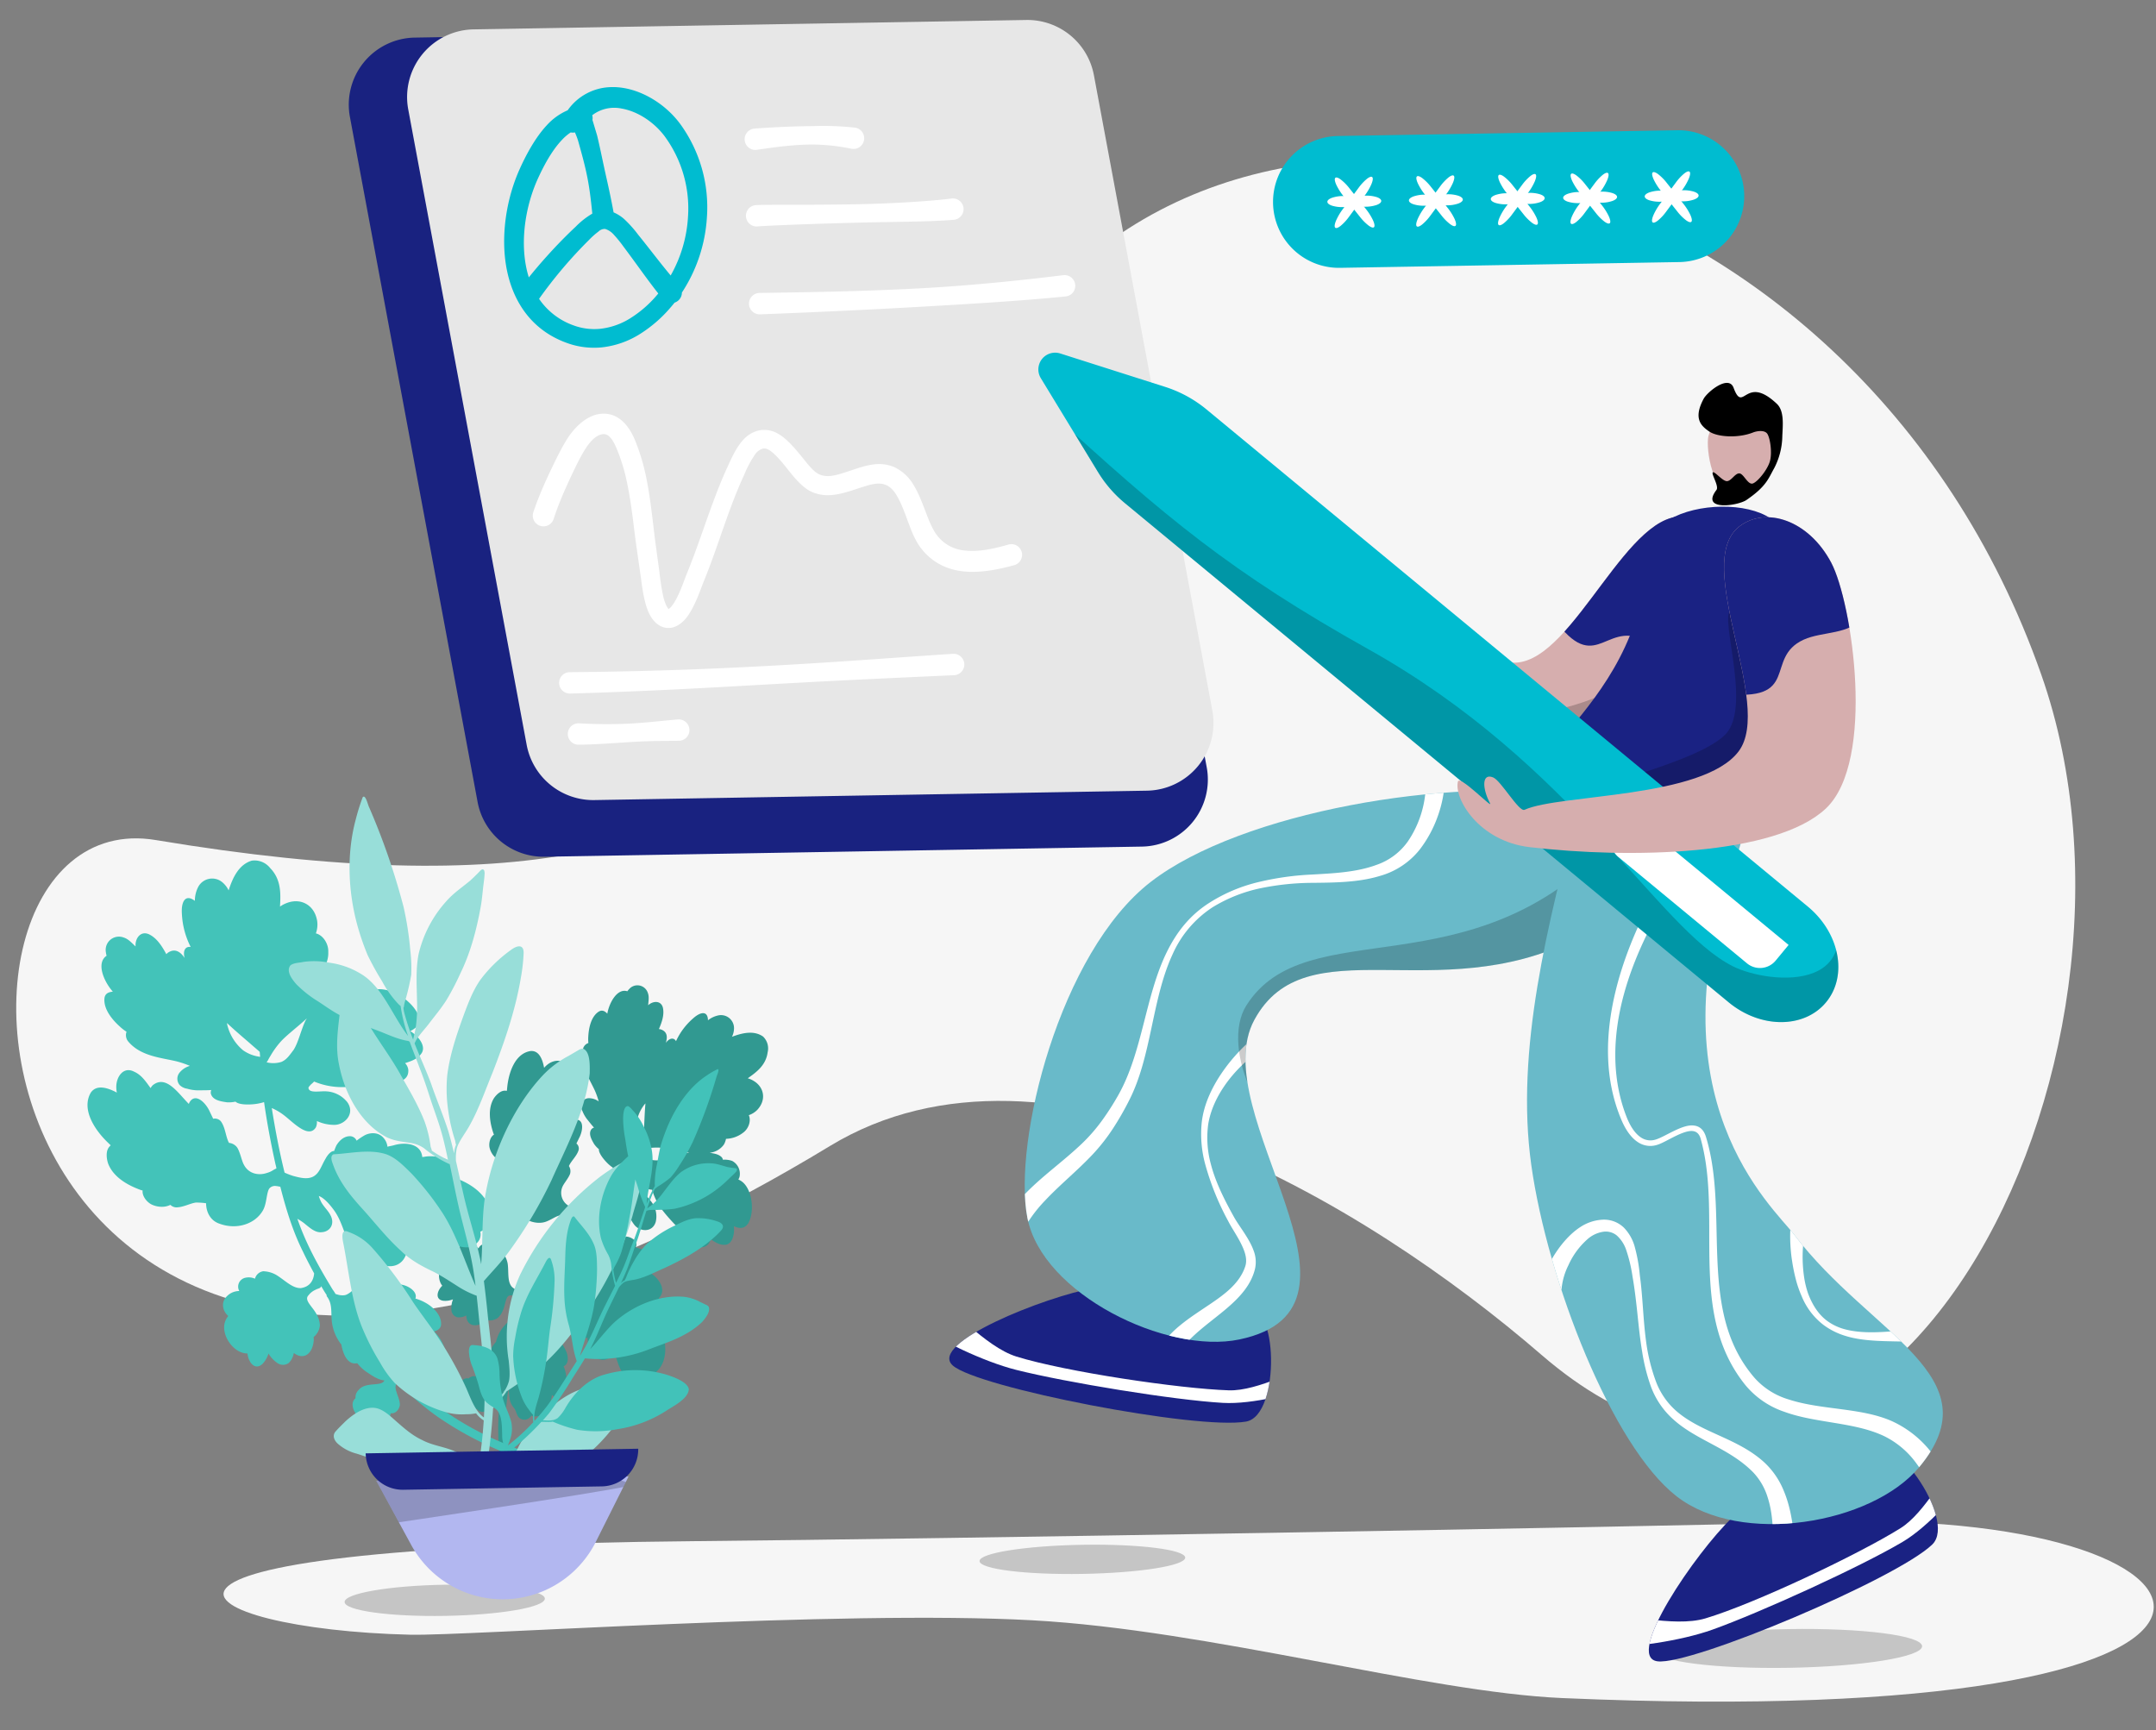
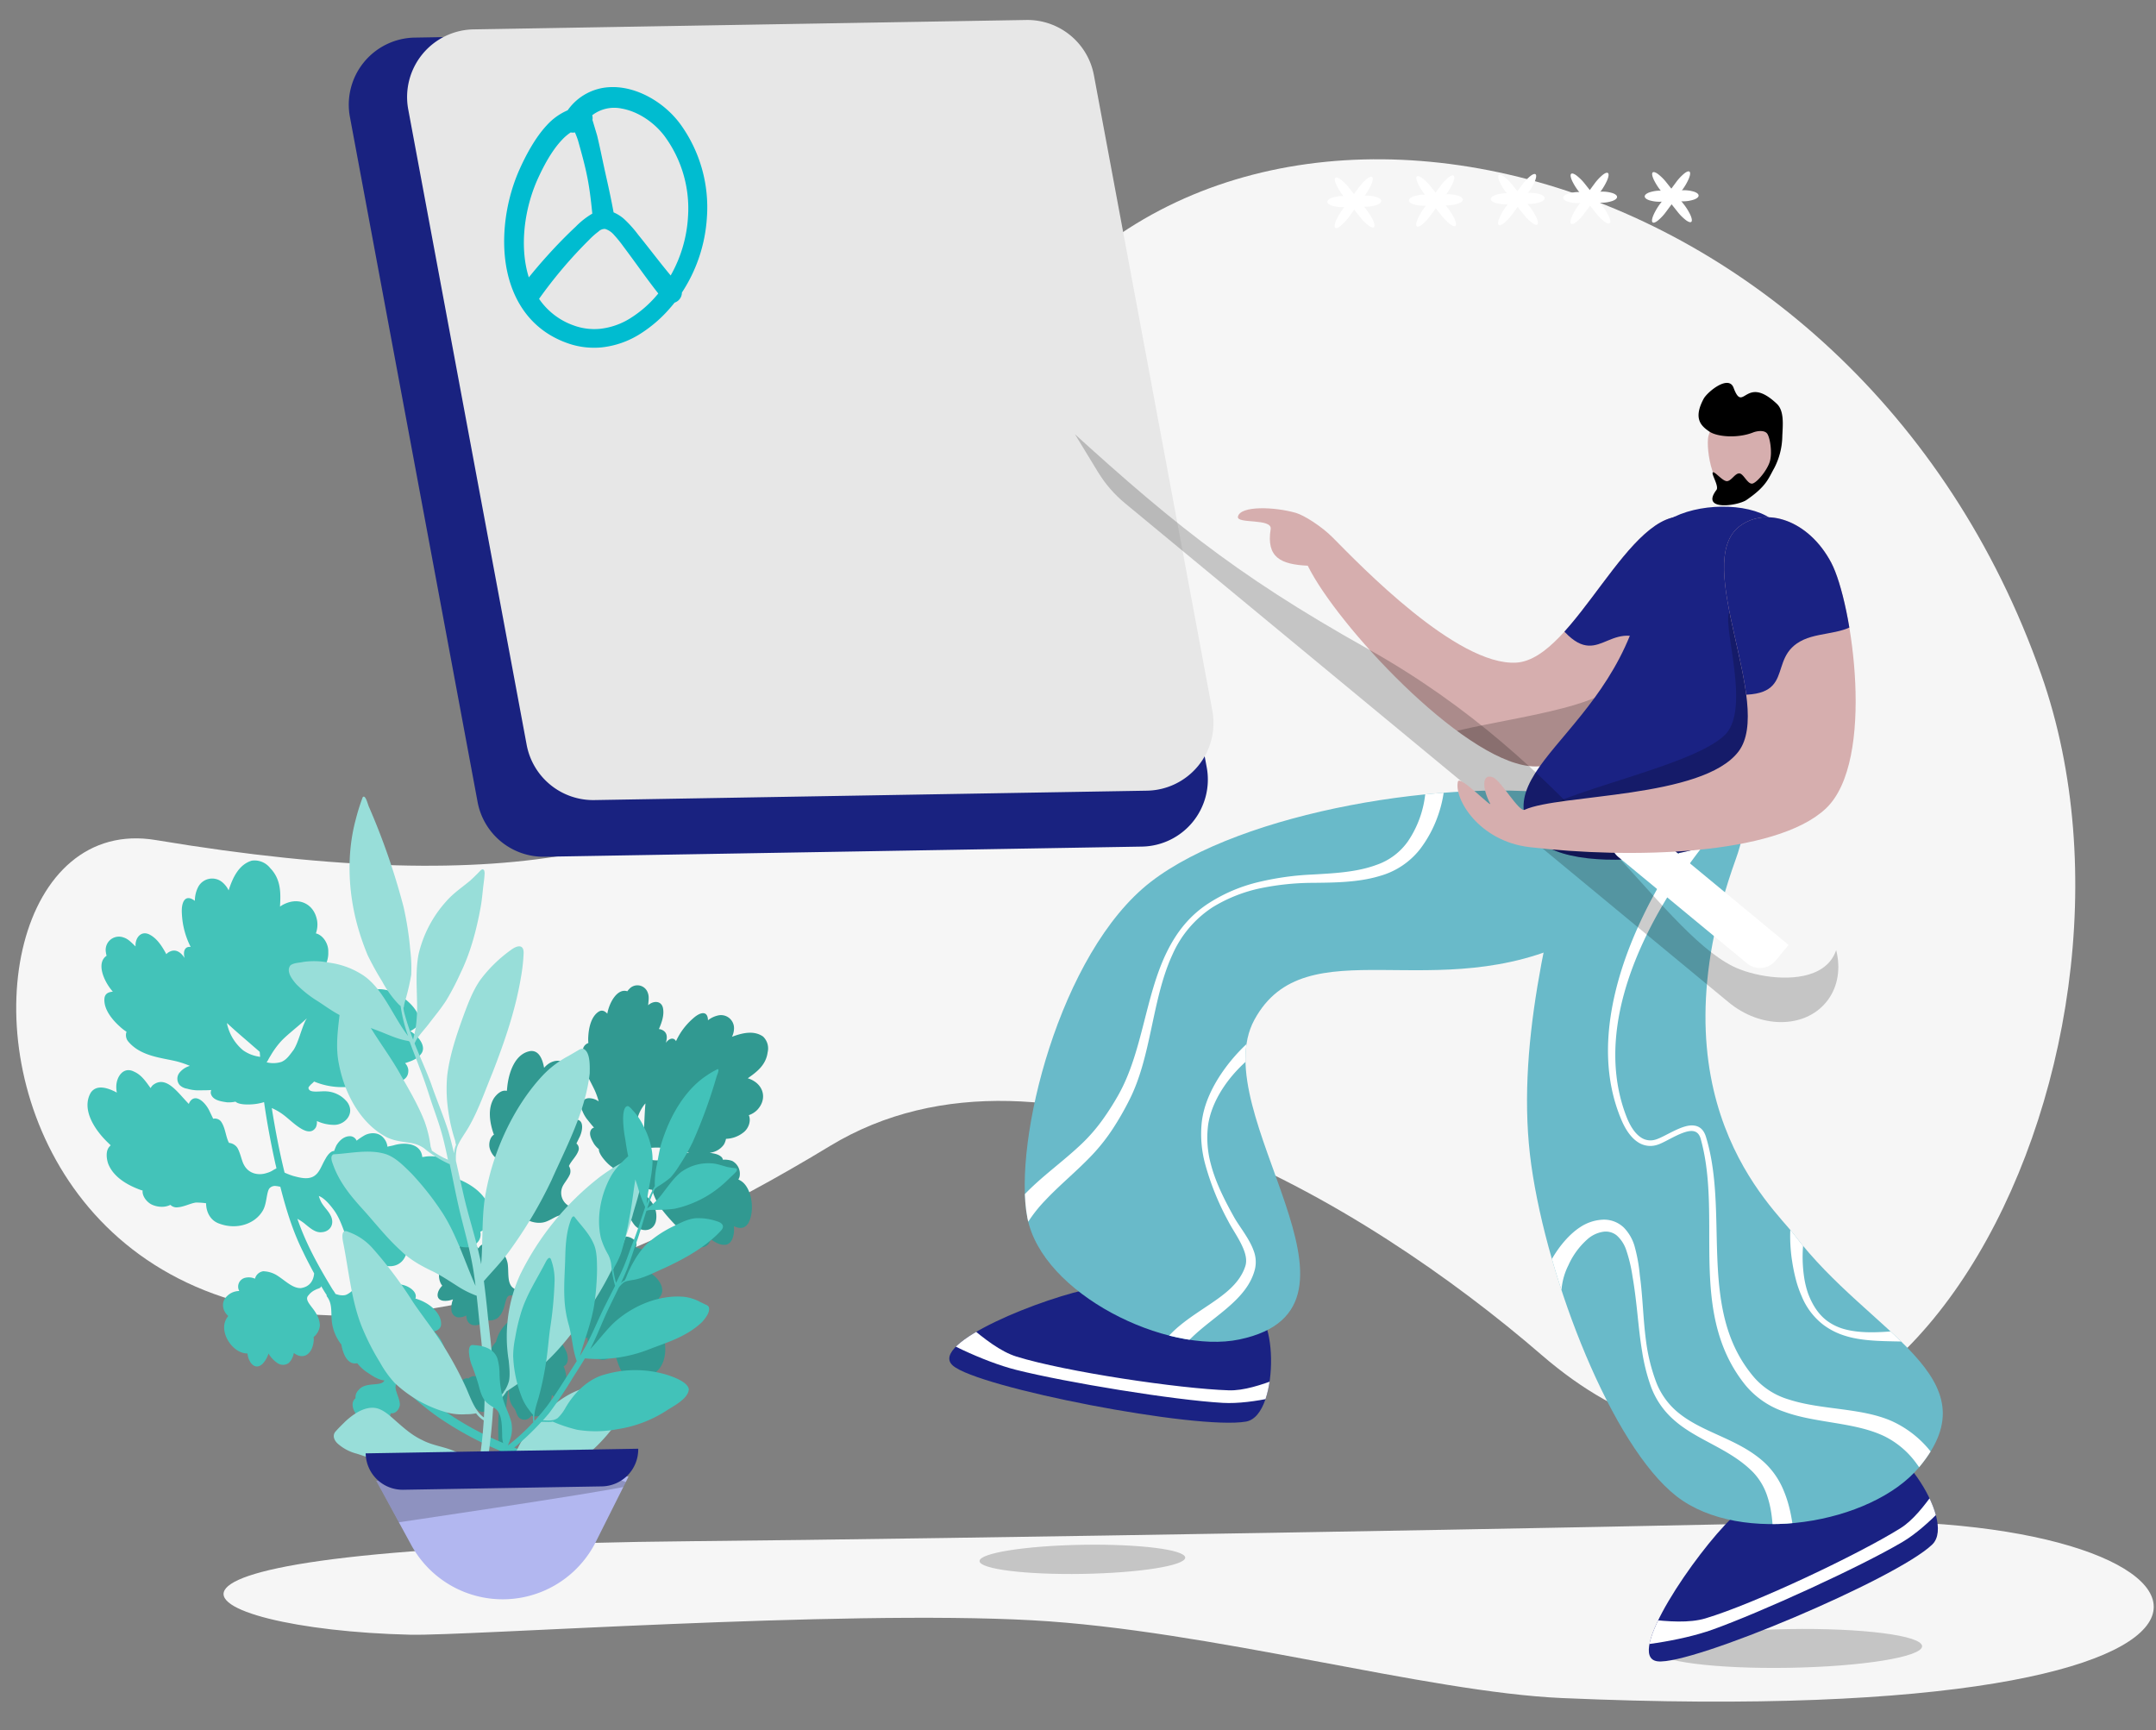
<svg xmlns="http://www.w3.org/2000/svg" class="svg" id="data-analysis-case-study" width="833.503" height="668.881" viewBox="0 0 833.503 668.881">
  <rect x="0" y="0" width="833.503" height="668.881" fill="#808080" stroke="none" />
  <defs>
    <clipPath id="clip-path">
      <path id="Path_3902" data-name="Path 3902" d="M436.672,1474.33h97.547s-6.708,12.83-13.087,25.033a40.268,40.268,0,0,1-71.368,0C443.38,1487.158,436.672,1474.33,436.672,1474.33Z" transform="translate(-436.672 -1474.33)" fill="none" />
    </clipPath>
    <clipPath id="clip-path-2">
      <path id="Path_3922" data-name="Path 3922" d="M1529.371,1471.221c6.1-12.5,32.775,25.633,22.58,35.108-14.061,13.073-94.067,45.238-106.959,43.321s15.555-41.772,29.616-54.844S1512.342,1506.075,1529.371,1471.221Z" transform="translate(-1441.723 -1468.731)" fill="none" />
    </clipPath>
    <clipPath id="clip-path-3">
      <path id="Path_3925" data-name="Path 3925" d="M1007.011,1342.052c12.03-6.978,12.947,39.543-.8,41.735-18.959,3.027-103.324-14.811-112.964-23.582s36.181-26.033,55.141-29.06S973.457,1361.518,1007.011,1342.052Z" transform="translate(-891.934 -1330.949)" fill="none" />
    </clipPath>
    <clipPath id="clip-path-4">
      <path id="Path_3929" data-name="Path 3929" d="M1168.4,1000.97c-54,25.853-104.164-7.185-124.625,29.075-20.112,35.642,51.111,112.12-7.881,123.416-28.188,5.4-75.928-18.833-81.137-48.4s14.261-102.409,49.865-129.009S1121.3,937.369,1168.4,945.468C1217.663,953.935,1220.421,976.07,1168.4,1000.97Z" transform="translate(-953.926 -942.982)" fill="none" />
    </clipPath>
    <clipPath id="clip-path-5">
      <path id="Path_3933" data-name="Path 3933" d="M1434.985,952.87c-35.066,92.24,12.115,134.759,20.133,145.706,28.733,39.214,76.619,55.913,46.736,90.564-18.743,21.732-69.46,29.441-93.98,9.681-24.656-19.868-48.43-84.173-53.958-128.883s8.031-93.322,20.783-139.377C1384.457,895.315,1455.477,898.967,1434.985,952.87Z" transform="translate(-1352.646 -907.571)" fill="none" />
    </clipPath>
    <clipPath id="clip-path-6">
      <path id="Path_3937" data-name="Path 3937" d="M1305.737,722.68c-22.831-5.363-44.518,54.14-67.426,55.074s-59.779-38.778-70.021-49.477c-4.325-4.525-11.031-8.889-14.169-9.85-8.074-2.477-21.478-3.249-22.406,1.1-.614,2.881,13.311.716,12.56,5.013-1.907,10.916,3.622,13.7,14.1,14.383,10.867,23.076,57.88,75.556,84.389,78.9s68.022-42.923,74.648-58.854C1324.617,741.65,1318.108,725.582,1305.737,722.68Z" transform="translate(-1131.696 -716.415)" fill="none" />
    </clipPath>
    <clipPath id="clip-path-7">
      <path id="Path_3940" data-name="Path 3940" d="M1445.862,835.583c3.36,19.262-73.763,30.547-87.515,12.268-21.415-28.453,41.662-43.415,45.263-109.93,1.287-23.763,66.065-21.867,50.261,5.085-8.876,15.142-17.662,37.289-8.009,92.577Z" transform="translate(-1353.922 -721.355)" fill="none" />
    </clipPath>
    <clipPath id="clip-path-8">
      <path id="Path_3943" data-name="Path 3943" d="M1238.36,845.977c12.179,10.423,29.039,10.705,37.659.631l.005-.006c8.619-10.072,5.736-26.687-6.445-37.109L1040.471,613.433a47.956,47.956,0,0,0-15.858-9.006l-40.321-13.6a6.484,6.484,0,0,0-7.666,9.423c6.91,11.789,16.225,27.688,21.493,36.675a47.931,47.931,0,0,0,10.2,12.191Z" transform="translate(-975.736 -590.488)" fill="none" />
    </clipPath>
    <clipPath id="clip-path-9">
      <path id="Path_3947" data-name="Path 3947" d="M1412.632,733.63c-18.9,13.883,12.275,69.01-1.887,87.039s-69.519,15.2-83.091,21.131c-2.154.94-8.9-11.44-11.925-12.723-4.42-1.883-4.3,4.2-1.386,9.95,1.33,2.628-11.54-11.291-12.25-8.569-1.7,6.525,7.662,23.151,27.217,25.8,38.459,5.2,95.045,5.033,114.8-12.961s11.517-79.6,3.7-94.987c-8.489-16.72-24.935-22.2-35.177-14.677Z" transform="translate(-1301.896 -730.32)" fill="none" />
    </clipPath>
  </defs>
  <g id="data-analysis-case-study-2" data-name="data-analysis-case-study" transform="matrix(1, -0.017, 0.017, 1, -163.724, -312.263)">
    <path id="Path_3894" data-name="Path 3894" d="M937.17,1526.318c164.433-1.518,195.976,84.694-106.237,66.337-52.441-3.184-135.623-28.594-204.256-33.539-74.128-5.343-218.469,2.383-240.516,1.491-87.005-3.536-139.147-36.288,111.36-34.289C589.5,1527.05,854.6,1527.077,937.17,1526.318Z" transform="translate(-79.976 -611.17)" fill="#f6f6f6" fill-rule="evenodd" />
    <ellipse id="Ellipse_3" data-name="Ellipse 3" cx="51.52" cy="7.483" rx="51.52" ry="7.483" transform="translate(787.379 956.314)" fill="rgba(0,0,0,0.2)" />
    <ellipse id="Ellipse_4" data-name="Ellipse 4" cx="39.748" cy="5.624" rx="39.748" ry="5.624" transform="translate(526.701 919.099)" fill="rgba(0,0,0,0.2)" />
    <path id="Path_3895" data-name="Path 3895" d="M942.881,645.3C993.389,797.344,872.9,1019.1,745.226,904.85c-66.833-59.8-187.746-135.54-273.685-85.359-340,198.545-363.132-142-258.476-122.705C496.314,749,476.53,616.577,543.989,514.612,633.955,378.631,874.278,438.769,942.881,645.3Z" transform="translate(0 -56.144)" fill="#f6f6f6" fill-rule="evenodd" />
-     <ellipse id="Ellipse_5" data-name="Ellipse 5" cx="38.705" cy="6.021" rx="38.705" ry="6.021" transform="translate(281.03 930.342)" fill="rgba(0,0,0,0.2)" />
    <g id="background">
      <path id="Path_3896" data-name="Path 3896" d="M528.2,1307.019a46.205,46.205,0,0,1-3.9-5.29,58.194,58.194,0,0,1-7.968-19.365,96.99,96.99,0,0,1-1.85-41.562c.192,1.169.239,2.295.382,3.528a6.835,6.835,0,0,0,1.75,3.975c.635.943.825,2.349,1.6,3.455a3.061,3.061,0,0,0,4.939-.475,4.9,4.9,0,0,0,5.381-1.3,13.027,13.027,0,0,0,2.458-5.144c.1-.488.2-.973.248-1.4,1.025.781,2.295,1.239,3.47.16,2.156-1.78,2.556-5.273,2.123-8.022a14.53,14.53,0,0,0-.872-3.237l.1-.01c2.153-.828,1.722-4.291.846-5.981a16.8,16.8,0,0,0-2.532-4.129,1.85,1.85,0,0,0,.15-1.266,6.2,6.2,0,0,0-4.24-5.074c-2.344-.936-5.522-.771-7.083-2.031a5.236,5.236,0,0,1-1.363-2.232c-.1-.108-.1-.227-.146-.4a13.963,13.963,0,0,0,.542-1.546c3.248-8.323,6.494-15.693,11.107-22.616a17.488,17.488,0,0,1,.189,2.478c-.055,2.207-.354,4.736,1.108,6.246,1.706,2.017,4.687,1.873,6.016-1.067.786-1.632.84-3.6,1.724-5.243a9.981,9.981,0,0,1,.883-1.4c.534,1.668-.011,4.285-.553,6.188-1.382,5.147-5.351,8.609-6.929,13.9-.446,2.249.921,3.174,2.29,2.906a18.367,18.367,0,0,0-.306,5.149c.82,4.373,4.09,6.459,7.613,5.245a14.03,14.03,0,0,0,.722,4.384c1.068,2.978,3.9,5.171,6.738,4.031a7.065,7.065,0,0,0,2.744-2.319c1.6,3.575,2.079,9.115,6.184,9.623a3.725,3.725,0,0,0,3.67-1.289,10.1,10.1,0,0,0,2.246.83,5.955,5.955,0,0,0,4.258-1.709c4.263-3.852,3.938-10.658,2.337-15.542,0-.119-.049-.173-.049-.293.146-.075.293-.032.439-.107,5.287-2.594,1.638-9.517-1.192-11.948l-.342-.379c3.136-2.838.654-7.15-2.469-9.43-.586-.413-1.074-.955-1.66-1.367a4.988,4.988,0,0,0,1.474-2.658,4.851,4.851,0,0,0-2.773-5.233,19.272,19.272,0,0,0-3.125-1.09,2.312,2.312,0,0,0-.14-2.543,5.286,5.286,0,0,0-4.931-1.668c-.635.128-1.221.31-1.908.5-.586-.889-2.49-.861-3.518-.69-2.739.3-4.843,1.3-6.992.339-1.9-.925-2.779-2.971-3.7-5.192a22.124,22.124,0,0,1-.824-2.826c4.463-5.539,9.072-10.677,13.876-15.718a18.324,18.324,0,0,1,.525,5c-.058,3.516-1.151,10.3,3.1,9.9a4.069,4.069,0,0,0,1.811-.969,13.063,13.063,0,0,0,2.431,5.21c2,2.58,6.884,3.125,8.216-1.126a9.2,9.2,0,0,0-1.3-7.415c-1.12-1.723-3.8-3.872-2.676-5.126.2-.259.684-.193,1.516-.1a7.716,7.716,0,0,0,1.269.22,23.347,23.347,0,0,0,3.4,7.366c3.02,4.195,6.58,7.677,9.993,11.353,2,2.1,4.826,5.487,7.815,2.844a3.645,3.645,0,0,0,1.032-2.075c1.66,1.129,3.369,2.313,5.371,2.275,2.884.1,3.969-3.7,3.781-6.655a1.549,1.549,0,0,1,0-.476c1.9.925,3.955,1.3,5.576-1.078,2.8-5,1.5-13.845-2.647-16.43-.293-.207-.635-.348-.928-.554a3.1,3.1,0,0,0,.541-1.308,5.621,5.621,0,0,0-2.82-5.882,8.818,8.818,0,0,0-3.568-.507,1.874,1.874,0,0,0-.586-1.127c-1.269-1.172-2.929-1.349-4.492-1.656a7.7,7.7,0,0,0,5.532-3.037,6.864,6.864,0,0,0,.886-2.238,11.39,11.39,0,0,0,6.655-2.266c2.057-1.412,3.287-4.46,2.315-6.734a8.334,8.334,0,0,0,3.28-1.961c3.628-3.723,2.907-8.583-1-11.136a9.2,9.2,0,0,0-2.441-1.164c3.33-2.264,7.1-4.872,7.848-9.89a6.347,6.347,0,0,0-1.646-6.128c-3.467-2.539-7.965-1.578-12.026-.128a7.694,7.694,0,0,0,.839-3.125,5.038,5.038,0,0,0-5.707-5.273,9.638,9.638,0,0,0-4.258,1.828l-.049.065c.01-3.808-2.827-3.383-5.718-.869a25.919,25.919,0,0,0-6.768,8.7c-.828-1.517-2.392-1.229-3.717.283l-.244.324c.739-2.162.7-4.239-1.649-5.175a2.6,2.6,0,0,0-.928-.2c1.18-2.626,2.263-5.48,1.684-8.272-.678-2.783-3.613-2.7-5.473-1.194a.281.281,0,0,1-.2.141c.151-1.623.5-3.266-.037-4.7a4.227,4.227,0,0,0-7.183-1.663,5.879,5.879,0,0,0-.735.853c-3.857-1.308-7.051,4.213-7.893,8.527-.928-1.03-2-1.628-3.323-.83-2.889,1.8-3.926,6.016-4.18,9.553a14.255,14.255,0,0,0-.006,2.5,3.156,3.156,0,0,0-2.108,2.191c-1.482,6.229,2.511,11.983,4.407,16.478a30.2,30.2,0,0,1,1.31,3.964,6.505,6.505,0,0,0-3.857-1.308,3.083,3.083,0,0,0-2.989,2.524,4.331,4.331,0,0,0,.531,2.5,12.774,12.774,0,0,0,1.655,3.033c.879,1.1,1.705,2.255,2.681,3.339a2.2,2.2,0,0,0-.931.517c-1.52,1.771.038,4.339.865,5.855a10.171,10.171,0,0,0,1.806,2.006c-.2,1.925,2.92,5.276,3.846,6.069a14.5,14.5,0,0,0,1.562,1.259c-4.706,4.792-9.216,9.8-13.581,14.972a7.667,7.667,0,0,1-.833.982,8.235,8.235,0,0,0-1.269-.577,7.226,7.226,0,0,1-1.758-1,5.82,5.82,0,0,1-2.328-7.363c.59-1.373,2.306-3.164,3.044-4.969a3.669,3.669,0,0,0-.383-3.052c.935-2.064,3.188-3.855,3.878-6.19a2.487,2.487,0,0,0-.825-2.469c.342-.692.737-1.448,1.081-2.14,1.571-2.787,2.17-7.493-1.5-7.037-.2.021-.342.1-.537.118.648-4.77,3.06-11.4-2.216-12.729a3.86,3.86,0,0,0-1.172.008c.69-2.335,1.577-4.811,1-7.247-.625-3.918-4.733-3.593-7.182-1.782a8.287,8.287,0,0,0-1.47,1.349c-.578-3.507-1.889-6.756-5.067-6.591-5.966.764-8.722,7.962-9.374,14.4-.049.3-.049.541-.1.844a1.156,1.156,0,0,0-.488-.066c-1.709-.232-3.474,1.27-4.6,2.877-2.553,4.083-1.686,9.463-.376,13.545.049.173.146.282.2.455-1.469.872-2.11,3.143-1.822,4.9a7.561,7.561,0,0,0,1.459,3.174,6.006,6.006,0,0,0,2.1,1.737,2.817,2.817,0,0,0,.874,2.4c1.318,1.465,3.466,2.421,4.635,3.6a21.663,21.663,0,0,1,1.8,2.72c-2.155,1.66-3.629,4.438-2.561,7.416,1.7,5.468,6.675,8.975,11.614,8.382,2.445-.265,4.895-2.314,6.753-2.634a2.346,2.346,0,0,1,2.1,1.26c.293.444.439.845.635,1.181a102.953,102.953,0,0,0-12.073,18.319c-1.179,2.269-2.261,4.647-3.343,7.024-2.35,1.444-4.5,1.2-6.256-.513-1.755-2.071-1.11-5.531-1.444-8.768a8.838,8.838,0,0,0-1.6-4.052,3.19,3.19,0,0,0-3.469-.635,4.877,4.877,0,0,0-1.557-2.568,2.9,2.9,0,0,0-4.6.973,5.546,5.546,0,0,0-3.857-2.141c-2.444-.331-4.4,1.547-4.606,4.186a5.631,5.631,0,0,0-3.425.965c-3.183,2.188-4.762,7.832-2.424,11.029l.1.109c-2.009,1.823-3.044,5.207.181,5.81a7.9,7.9,0,0,0,3.863-.477,9.163,9.163,0,0,0-.694,4,3.084,3.084,0,0,0,2.241,2.97,6.089,6.089,0,0,0,2.885-.371,3.862,3.862,0,0,0,.586-.3c-.01,3.808,3.214,5.007,6.933,2.7a6.618,6.618,0,0,0,.931-.755,5.355,5.355,0,0,0,4.206-.693,7.623,7.623,0,0,0,2.11-2.905c1.229-2.571,1.091-6.067,3.29-5.769a5.753,5.753,0,0,1,2.832.765c.635.229,1.221,1,1.9.687-.394.994-.836,2.054-1.181,3.1a.74.74,0,0,0-.293.269c-.84,3.244-3.824,4.339-6.08,6.844a14.532,14.532,0,0,0-3.045,5.207,4.981,4.981,0,0,0-.244.919c-1.667,1.846-3.483,4.481-2.511,6.637a3.784,3.784,0,0,0,.83,1.041,13.532,13.532,0,0,0-.355,4.857c.093,2.013.38,4.123,1.257,5.337-2.2.654-3.9-4.695-7.517-4.661a3.114,3.114,0,0,0-2.593.816c-3.271-.9-5.783,5.5-3.2,8.972a4.122,4.122,0,0,0,2.2,1.25,2.62,2.62,0,0,0,.144,1.352c.928,1.269,2.539.915,3.862.237a2.809,2.809,0,0,0,3.86.713c1.176-.841,1.913-2.408,2.845-3.639a3.31,3.31,0,0,1,1.372-1.221l1.025-.29a99.054,99.054,0,0,0-.939,16.993,108.291,108.291,0,0,0,3.366,22,59.025,59.025,0,0,0,8.747,20.471c1.169,1.66,2.436,3.306,3.7,4.833a.9.9,0,0,0,1.074.36c1.858.158,1.862-.794.984-1.533Zm37.335-166.263a15.123,15.123,0,0,1,3-8.474,5.872,5.872,0,0,1,.785-.918c-.351,3.31-.506,6.6-.709,9.833-.1,1.318-.154,2.694-.255,4.014-.391.4-.833.744-1.176,1.078a.572.572,0,0,1-.2-.336A11.694,11.694,0,0,1,565.534,1140.756Zm4.516,11.945a8.6,8.6,0,0,1-2.438-2.592,9.684,9.684,0,0,1-.586-1.127c.147.044.391-.042.537,0,.83-.149,1.123-.181,2.005-.276a27.419,27.419,0,0,1,5.232-.149c2.737.18,6.938,1.392,11.141,2.128l-.879.095c-3.229.706-6.851,2.406-9.638,2.648-2.15,0-3.715.166-5.375-.726Z" transform="translate(-168.745 -385.71)" fill="#319991" />
    </g>
    <path id="Path_3897" data-name="Path 3897" d="M403.793,1215.6a56.039,56.039,0,0,1-7.966-.271c-8.443-.727-15.957-3.064-24.422-6.99a117.654,117.654,0,0,1-40.939-29.514c1.257.7,2.363,1.5,3.645,2.291,1.67,1.252,3.372,1.242,5.1,1.326,1.373.107,2.857.983,4.5,1.074,2.5-.061,4.021-2.486,3.265-5.056a5.952,5.952,0,0,0,2.816-6.1,15.785,15.785,0,0,0-3.045-6.209c-.391-.46-.777-.921-1.141-1.286,1.514-.387,2.905-1.251,2.764-3.182-.071-3.39-3.095-6.4-6.036-8.056a17.621,17.621,0,0,0-3.737-1.606l.063-.1c.833-2.672-2.787-4.867-5.054-5.306a20.386,20.386,0,0,0-5.833-.7,2.246,2.246,0,0,0-1.092-1.1,7.526,7.526,0,0,0-8.019.217c-2.655,1.526-4.889,4.674-7.262,5.213a6.355,6.355,0,0,1-3.15-.383,1.085,1.085,0,0,1-.491-.163,16.976,16.976,0,0,0-1.063-1.679c-5.476-9.353-10.047-17.987-13.164-27.586a21.185,21.185,0,0,1,2.5,1.684c2.059,1.713,4.241,3.9,6.777,3.645,3.2-.105,5.31-3.052,3.512-6.527-.961-1.976-2.794-3.509-3.691-5.586a12.056,12.056,0,0,1-.671-1.9c1.988.747,4.069,3.234,5.468,5.182,3.857,5.188,4.166,11.571,8.007,17.05,1.807,2.116,3.711,1.511,4.488.007a22.291,22.291,0,0,0,4.669,4.166c4.778,2.51,9.223.968,10.719-3.3a17.028,17.028,0,0,0,4.715,2.611c3.637,1.225,7.853.182,8.9-3.376a8.569,8.569,0,0,0-.143-4.356c4.609,1.164,10.238,4.883,13.81,1.357a4.516,4.516,0,0,0,1.535-4.462,12.288,12.288,0,0,0,2.478-1.514,7.209,7.209,0,0,0,1.577-5.338c-.457-6.954-7.177-11.767-13.029-13.919-.113-.09-.2-.084-.314-.174.039-.2.19-.3.229-.5,1.51-6.982-7.824-8.72-12.265-7.856l-.618.039c-.342-5.119-6.312-6-10.831-4.746-.833.244-1.716.3-2.55.549a6.044,6.044,0,0,0-1.42-3.4c-1.967-2.4-5.057-2.2-7.066-1.3a23.383,23.383,0,0,0-3.389,2.154,2.806,2.806,0,0,0-2.525-1.78c-2.344-.045-4.155,1.621-5.3,3.439-.356.7-.624,1.4-.956,2.195-1.285-.113-2.694,1.723-3.3,2.828-1.779,2.828-2.41,5.584-4.939,6.908-2.313,1.117-4.919.409-7.726-.384a26.832,26.832,0,0,1-3.309-1.343c-1.912-8.414-3.334-16.666-4.515-25.03a22.214,22.214,0,0,1,5.152,3.262c3.3,2.7,8.935,8.844,11.752,4.492a4.928,4.928,0,0,0,.439-2.453,15.82,15.82,0,0,0,6.787,1.607c3.959.041,8.154-4.2,5.111-8.665a11.16,11.16,0,0,0-8.034-4.341c-2.482-.231-6.546.705-6.889-1.31-.1-.382.331-.8,1.041-1.521a9.294,9.294,0,0,0,1.165-1.043,28.338,28.338,0,0,0,9.57,2.3c6.264.282,12.255-.485,18.322-.966,3.507-.319,8.852-.463,8.586-5.3a4.414,4.414,0,0,0-1.2-2.543c2.324-.729,4.736-1.465,6.207-3.4,2.27-2.666-.535-6.562-3.487-8.606a1.868,1.868,0,0,1-.452-.359c2.313-1.117,4.212-2.788,3.17-6.118-2.654-6.428-12.044-11.847-17.626-9.844-.416.123-.809.342-1.225.465a3.766,3.766,0,0,0-.837-1.5,6.817,6.817,0,0,0-7.719-1.742,10.7,10.7,0,0,0-3.167,3.013,2.27,2.27,0,0,0-1.514-.293c-2.069.325-3.488,1.772-4.957,3.027a9.339,9.339,0,0,0,1.273-7.549,8.349,8.349,0,0,0-1.465-2.527c1.55-2.329,2.936-4.939,2.851-8.037.2-3.02-1.77-6.483-4.666-7.27a10.1,10.1,0,0,0,.6-4.6c-.813-6.253-5.98-9.224-11.347-7.429a11.157,11.157,0,0,0-2.945,1.447c.352-4.872.707-10.423-3.506-14.909a7.7,7.7,0,0,0-7.07-3.044c-5.025,1.385-7.5,6.391-9.171,11.347a9.339,9.339,0,0,0-2.344-3.15,6.11,6.11,0,0,0-9.311,1.465,11.7,11.7,0,0,0-1.465,5.428l.025.1c-3.616-2.875-5.346.146-5.13,4.785a31.454,31.454,0,0,0,3.188,12.99c-2.066-.354-2.969,1.352-2.527,3.749l.124.477c-1.5-2.33-3.511-3.851-6.166-2.326a3.15,3.15,0,0,0-.886.735c-1.611-3.1-3.511-6.276-6.6-7.826-3.157-1.449-5.289,1.4-5.254,4.309a.338.338,0,0,1-.014.293c-1.43-1.364-2.734-2.93-4.5-3.5a5.127,5.127,0,0,0-6.987,5.583,7.138,7.138,0,0,0,.258,1.342c-4.15,2.685-1.3,9.879,2.175,13.927-1.677.107-3.054.678-3.29,2.536-.461,4.1,2.77,8.264,5.945,11.167a17.25,17.25,0,0,0,2.373,1.886,3.829,3.829,0,0,0,.5,3.654c4.811,6.1,13.292,6.627,19,8.206a36.688,36.688,0,0,1,4.757,1.736,7.894,7.894,0,0,0-4.15,2.685,3.739,3.739,0,0,0,.153,4.743,5.25,5.25,0,0,0,2.779,1.376,15.466,15.466,0,0,0,4.132.708c1.7-.011,3.428.074,5.194-.038a2.662,2.662,0,0,0-.208,1.274c.541,2.779,4.157,3.229,6.223,3.583a12.351,12.351,0,0,0,3.266-.207c1.681,1.64,7.218,1.192,8.669.906a17.59,17.59,0,0,0,2.373-.537c1.019,8.083,2.392,16.144,4.028,24.188a9.338,9.338,0,0,1,.308,1.533,9.974,9.974,0,0,0-1.5.774,8.76,8.76,0,0,1-2.274.92c-2.978.964-6.91.342-8.758-3.326-.862-1.594-1.276-4.575-2.438-6.635a4.454,4.454,0,0,0-3.192-1.932c-1.261-2.441-1.269-5.933-2.972-8.349a3.016,3.016,0,0,0-2.97-1.074c-.4-.848-.823-1.791-1.221-2.636-1.47-3.593-5.5-7.7-7.822-3.87-.127.2-.166.4-.293.6-4.052-4.205-8.541-11.487-13.78-7.47a4.719,4.719,0,0,0-.875,1.123c-1.7-2.414-3.391-5.12-6.146-6.4-4.2-2.353-6.982,1.8-7.1,5.493a10.046,10.046,0,0,0,.177,2.414c-3.772-2.089-7.85-3.286-10.085-.138-3.762,6.249,1.014,14.291,6.646,19.754.251.275.477.455.728.73a1.394,1.394,0,0,0-.431.415c-1.508,1.453-1.408,4.26-.726,6.545,1.964,5.5,7.735,8.725,12.6,10.55.2.084.378.073.58.157-.275,2.054,1.4,4.373,3.288,5.42a9.176,9.176,0,0,0,4.117,1,7.289,7.289,0,0,0,3.231-.689,3.41,3.41,0,0,0,2.945.977c2.383-.151,4.911-1.475,6.917-1.7a26.3,26.3,0,0,1,3.944.333c-.042,3.3,1.492,6.792,5.127,8.017,6.48,2.5,13.563.4,16.715-4.744,1.588-2.526,1.482-6.4,2.576-8.408a2.841,2.841,0,0,1,2.779-1.049c.643.056,1.134.219,1.6.286,2.025,8.5,4.428,17.082,8.346,25.272,1.272,2.832,2.72,5.647,4.169,8.466-.395,3.323-2.246,5.186-5.2,5.566-3.291.111-6.1-3.106-9.429-5.224a10.723,10.723,0,0,0-5.06-1.523,3.874,3.874,0,0,0-3.217,2.823,5.92,5.92,0,0,0-3.616-.45,3.511,3.511,0,0,0-2.534,5.107,6.717,6.717,0,0,0-4.94,2.059c-2.154,2.076-1.842,5.354.518,7.533a6.836,6.836,0,0,0-1.66,3.985c-.313,4.675,3.869,10.424,8.671,10.606l.177-.011c.223,3.284,2.664,6.815,5.664,4.2a9.587,9.587,0,0,0,2.453-4.035,11.124,11.124,0,0,0,3.284,3.672,3.742,3.742,0,0,0,4.513.1,7.34,7.34,0,0,0,1.818-3.025,4.606,4.606,0,0,0,.155-.786c3.616,2.875,7.183.709,7.788-4.567a7.987,7.987,0,0,0-.018-1.454,6.5,6.5,0,0,0,2.506-4.523,9.257,9.257,0,0,0-1.177-4.194c-1.523-3.1-4.952-5.6-3.014-7.47a6.983,6.983,0,0,1,2.86-2.121c.7-.432,1.868-.409,2.087-1.3.65,1.123,1.325,2.341,2.063,3.458a.9.9,0,0,0,.036.483c2.455,3.239,1.251,6.9,1.937,10.937a17.641,17.641,0,0,0,2.664,6.815,6.057,6.057,0,0,0,.689.928c.5,2.975,1.643,6.686,4.426,7.382a4.576,4.576,0,0,0,1.614,0,16.4,16.4,0,0,0,4.355,3.992c1.985,1.427,4.21,2.741,6.024,2.82-1.034,2.588-7.4.178-10.091,3.646a3.777,3.777,0,0,0-1.175,3.081c-3.315,2.441.885,9.643,6.128,9.8a5,5,0,0,0,2.842-1.15,3.172,3.172,0,0,0,1.395.879c1.9.074,2.783-1.728,3.132-3.5,1.865.27,3.322-1.374,3.583-3.136.084-1.751-.852-3.632-1.322-5.445a4,4,0,0,1-.128-2.222l.5-1.2a120.162,120.162,0,0,0,15.477,13.667,131.349,131.349,0,0,0,23.471,13.354,71.581,71.581,0,0,0,26.061,7.08c2.458.135,4.98.17,7.387.114a1.094,1.094,0,0,0,1.151-.752c1.561-1.649.657-2.368-.706-2.088ZM273.682,1054.97a18.342,18.342,0,0,1-5.8-9.235,7.138,7.138,0,0,1-.283-1.437c2.885,2.824,5.9,5.446,8.822,8.074,1.18,1.089,2.448,2.173,3.628,3.262.084.673.081,1.353.142,1.931a.694.694,0,0,1-.466-.067,14.181,14.181,0,0,1-6.039-2.529Zm14.764,4.692a10.43,10.43,0,0,1-4.3.369,11.755,11.755,0,0,1-1.511-.293c.152-.106.254-.4.406-.511.483-.9.674-1.207,1.246-2.116a33.239,33.239,0,0,1,3.795-5.09c2.231-2.469,6.545-5.555,10.408-9l-.572.909c-1.758,3.6-2.865,8.329-4.733,11.163-1.624,2.042-2.64,3.658-4.737,4.567Z" transform="translate(-28.225 -332.474)" fill="#43c3b9" />
    <path id="Path_3898" data-name="Path 3898" d="M450.362,1169.9c1.66-2.157,3.428-3.769,5.133-6.182.049-.069.1-.2.15-.27,4.621-3,10.107-6.422,14.66-10.406,7.184-6.335,13.366-14.28,18.926-22.638a122.986,122.986,0,0,0,16.326-34.124c1.452-5.37,6.238-17.112,2.832-21.323-3.32-2.165-11.844,3.792-15.141,6.109a107.942,107.942,0,0,0-31.565,37.381,57.808,57.808,0,0,0-4.952,33.014c.2,2.466.5,5.54-.024,7.917a13.706,13.706,0,0,1-1.685,3.656,1.343,1.343,0,0,0-.253.221.6.6,0,0,0-.1.325,37.034,37.034,0,0,1-3.222,3.741c-.3.353-.6.768-.905,1.12.119-2.135.238-4.27.305-6.46,0-9.16-.963-18.127-1.828-27.107-.385-4.746-.823-9.547-1.362-14.272,3.377-3.76,6.913-7.233,9.976-11.327a170.628,170.628,0,0,0,16.8-27.146c6.1-13.1,13.529-26.268,15.494-41.053.1-3.13.377-8.339-2.312-9.594a2.733,2.733,0,0,0-1.891.506l-3.967,2.222a38.214,38.214,0,0,0-9.889,7.2c-11.76,12.068-20.644,30.537-23.484,48.371-1.151,8.07-.865,16.195-1.657,24.278v.062c-.17-1.036-.342-2.073-.562-3.039-1.674-8.247-4.216-16.189-5.89-24.436-.889-4.179-1.728-8.426-2.617-12.605v-.062a18.459,18.459,0,0,1,.433-4.92c.83-2.605,3.095-5.343,4.793-8.191,3.846-6.445,6.447-13.714,9.464-20.667,4.785-11.742,9.208-23.747,11.567-36.406a70.466,70.466,0,0,0,1.235-9.2c.393-4.228-2.571-3.451-4.853-1.77a53.805,53.805,0,0,0-12.028,11.356c-3.012,4.15-4.98,9.215-6.9,14.149-2.8,7.36-5.5,14.956-6.556,22.825a57.587,57.587,0,0,0,.223,13.617,64.791,64.791,0,0,0,2.335,11.023c.214.532.177,1.409.439,1.934a9.465,9.465,0,0,0-.684,2.148l-.135,1.14c-.664-2.9-1.326-5.739-2.09-8.564-1.953-6.464-4.358-12.307-6.357-18.515-1.883-5.29-4.122-10.407-6.105-15.62a1.685,1.685,0,0,1,.146-.332,14.014,14.014,0,0,1,.7-1.279c1.554-2.268,3.473-4.15,5.131-6.306,2.212-2.793,4.529-5.476,6.533-8.49a98.957,98.957,0,0,0,5.68-10.431c4.028-7.9,6.5-16.649,8.257-25.486.616-3.137.873-6.226,1.289-9.024.185-1.269.368-2.605.45-3.863-.009-.56-.021-1.305-.488-1.554-.621-.289-1.172.471-1.627.907q-1.742,1.733-3.488,3.279c-3.14,2.546-6.543,4.69-9.366,7.816a46.179,46.179,0,0,0-11.063,20.2c-1.287,6.032-.931,12.153-.935,18.136a58.7,58.7,0,0,1-.655,10.184c-.282,1.6-.718,3.151-1.1,4.761a101.029,101.029,0,0,1-3.195-10.221,15.009,15.009,0,0,1-.342-2.135,2,2,0,0,0,.244-.781,10.27,10.27,0,0,1,.433-1.8,87.571,87.571,0,0,0,2.554-10.131,57.034,57.034,0,0,0-.2-9.382,123.651,123.651,0,0,0-2.329-16.945,265.266,265.266,0,0,0-12.579-38.541c-.528-.928-1.318-5.3-2.478-4.088a79.545,79.545,0,0,0-2.837,8.549c-3.934,13.683-3.336,28.307.006,41.251a100.494,100.494,0,0,0,3.673,11.215,111.957,111.957,0,0,0,5.454,10.288,40.215,40.215,0,0,0,6.044,8.774,6.485,6.485,0,0,0,.938.87,59.031,59.031,0,0,0,2.7,11.659c-5.875-7.8-9.5-19.147-17.794-24.315a31.186,31.186,0,0,0-12.288-4.561,29.172,29.172,0,0,0-9.963-.453c-1.637.348-3.384.211-4.907,1.166-2.066,2.337.762,5.816,2.071,7.383a44.455,44.455,0,0,0,8.529,6.941c2.647,1.821,5.192,3.719,7.989,5.27-.823,6.156-1.747,12.45-.619,18.654,2.1,12.426,8.5,23.708,17.97,28.838,2.9,1.537,6.137,1.845,9.277,2.415a12,12,0,0,1,5.115,2.109,44.554,44.554,0,0,0,9.078,5.994,4.178,4.178,0,0,0,.775.331c1.123,5.768,2.14,11.611,3.363,17.365,1.775,8.108,4.008,16.031,5.171,24.409.235,1.837.471,3.675.654,5.457-4-9.426-6.941-19.682-12.161-28.195a110.8,110.8,0,0,0-11.8-15.594c-2.974-3.023-6.058-6.4-9.928-7.748-6.5-2.107-13.607-.456-20.121-.255-1.784.741-.3,3.717.081,4.974,2.629,7,7.18,12.3,11.677,17.418,4.446,5.191,8.642,10.665,13.539,15.233,3.654,3.741,8.056,6.2,12.5,8.4,3.209,1.682,6.219,3.765,9.28,5.779a37.017,37.017,0,0,0,7.3,3.806c.373,4,.694,7.944,1.016,11.951.69,7.7,1.318,14.714,1.445,22.486.018,4.234-.17,8.435-.46,12.65-3.271-2.359-4.837-7.069-6.654-11.5a139.694,139.694,0,0,0-9.269-17.683c-3.428-5.641-7.254-10.542-10.675-15.809a161.9,161.9,0,0,0-15.278-21.1,22.636,22.636,0,0,0-9.189-6.477c-2.432-1.227-2.654.921-2.305,3.366,2.193,11.729,2.91,24.217,7.394,34.887a92.113,92.113,0,0,0,6.207,12.429,40.191,40.191,0,0,0,5.517,7.974,48.345,48.345,0,0,0,19.536,11.613,22.478,22.478,0,0,0,7.714.945,18.927,18.927,0,0,0,3.742-.259l.256-.035a11.045,11.045,0,0,0,1.776,1.94,7.906,7.906,0,0,0,1.143.842,172.8,172.8,0,0,1-3.518,23.409,27.944,27.944,0,0,0-2.258-6.3,13.759,13.759,0,0,0-4.7-4.907c-4.5-2.316-9.126-2.622-13.476-5.022-3.776-1.855-6.64-4.456-9.923-7.437-2.084-1.9-4.171-3.981-6.752-4.939-4.336-1.529-9.163,1.37-12.856,4.676-1.364,1.307-2.78,2.621-4.039,4.039-1.154,1.59-.254,3.275.738,4.324a17.528,17.528,0,0,0,7.406,4.165,98.211,98.211,0,0,1,9.3,3.6c3.622,1.813,7.348,3.736,11.584,2.288,2.451-.707,4.638-2.063,6.835-2.487,4.661-.509,8.531,3.887,12.183,7.568a10.264,10.264,0,0,0,3.991,2.448,3.137,3.137,0,0,0,1.542.164c-1.339,5.977-2.575,12-4.327,17.849-.2.649-.2.525-.439,1.243v.125c0,.062,0,.062-.049.131v.063c-.049.255.059.488.265.524a3.592,3.592,0,0,0,1.739-.361c.724.338,1.54-3.138,1.738-3.6,1.12-3.7,2.084-7.512,3.049-11.257a8.64,8.64,0,0,0,3.222-.75,11.138,11.138,0,0,0,2.534-1.9c.106.235.465.186.771.082a38.786,38.786,0,0,1,5.179-.268,55.554,55.554,0,0,0,6.347-.928,50.347,50.347,0,0,0,14.877-6.572,65.517,65.517,0,0,0,20.885-18.917c1.953-2.945,4.059-5.973,4.924-9.58.142-.767.434-1.741-.038-2.3s-1.286-.2-1.9-.3a20.2,20.2,0,0,1-3.442-.217c-4.169-.742-8.388-1.416-12.731-.263-8.894,2.145-20.678,12.72-25.55,22.355-2.295,4.176-3.753,8.984-6.313,12.511a28.18,28.18,0,0,1-4.8,4.827,6.762,6.762,0,0,1-3.522,1.164l-.1.014c.385-1.548.769-3.158,1.155-4.706a218.164,218.164,0,0,0,4.144-29.1Zm-21.8-99.916a.619.619,0,0,0-.208-.159c.042-.567-.431-1.25-.439-1.872a44.789,44.789,0,0,0-2.157-9.49c-2.362-6.347-5.584-11.953-8.7-17.7-2.966-5.641-6.539-10.763-9.859-16.107l-1.582-2.588c1.188.462,2.325.928,3.512,1.392,3.515,1.454,6.982,3.163,10.736,3.836.1.049.206.034.309.083s.157.166.26.214l.1-.014c1.132,3.335,2.417,6.588,3.548,9.862,1.717,4.565,2.964,8.633,4.374,13.3,1.514,4.779,3.018,8.874,4.228,13.817.715,2.956,1.329,5.988,1.891,8.966A38.19,38.19,0,0,1,428.564,1069.983Z" transform="translate(-110.694 -307.373)" fill="#98ded9" />
    <path id="Path_3899" data-name="Path 3899" d="M539.268,1288.245c1.429-.077,2.7.159,4.24-.01.044,0,.112-.038.157-.042a57.492,57.492,0,0,0,9.418,3.32,44.429,44.429,0,0,0,15.575.033,48.089,48.089,0,0,0,18.857-6.713c2.544-1.676,8.718-4.447,8.991-8.278-.453-2.84-5.894-4.813-8-5.57a42.248,42.248,0,0,0-25.839-.228c-5.649,1.934-10.688,6.613-14.136,12.5a15.875,15.875,0,0,1-2.95,3.643,5.382,5.382,0,0,1-2,.755.565.565,0,0,0-.178-.038.252.252,0,0,0-.158.1,14.355,14.355,0,0,1-2.61-.059c-.244,0-.514.02-.759.016.838-.92,1.676-1.84,2.514-2.815a163.547,163.547,0,0,0,9.374-13.534c1.616-2.406,3.234-4.865,4.785-7.347a53.725,53.725,0,0,0,24.431-2.931c7.177-2.673,14.88-4.634,21.115-10.374,1.2-1.389,3.24-3.643,2.685-5.712a1.724,1.724,0,0,0-.9-.814l-2.327-1.172a17.1,17.1,0,0,0-6.421-2.154c-8.935-.944-19.161,2.663-26.859,9.325-3.433,3.09-6.342,7-9.644,10.3l-.023.029c.32-.573.64-1.147.915-1.716,2.428-4.736,4.415-9.814,6.844-14.55,1.215-2.423,2.475-4.85,3.69-7.275l.023-.029a9.256,9.256,0,0,1,1.991-2.032c1.282-.744,3.157-.753,4.858-1.127,3.849-.844,7.535-2.761,11.26-4.3,6.174-2.771,12.307-5.865,17.9-10.4a33.979,33.979,0,0,0,3.886-3.567c1.719-1.735.308-3.019-1.181-3.507a22.024,22.024,0,0,0-8.774-1.421c-2.681.247-5.309,1.5-7.869,2.71a44.123,44.123,0,0,0-10.96,6.91,31.989,31.989,0,0,0-4.973,6.412,43.662,43.662,0,0,0-3.209,6.386c-.116.364-.456.749-.551,1.138a3.978,3.978,0,0,0-1.057.614l-.475.452c.826-1.709,1.63-3.386,2.389-5.114,1.66-4.068,2.92-8.1,4.467-12.075,1.251-3.487,2.3-7.091,3.489-10.6a.649.649,0,0,1,.18-.071,5.3,5.3,0,0,1,.739-.2c1.431-.186,2.857.009,4.286-.069a48.674,48.674,0,0,0,5.628-.3,37.963,37.963,0,0,0,6.025-1.67,40.95,40.95,0,0,0,12.593-7.2c1.4-1.108,2.643-2.392,3.84-3.453.542-.485,1.106-1,1.6-1.535a1.28,1.28,0,0,0,.391-.988c-.128-.477-.619-.432-.954-.483q-1.3-.166-2.539-.419c-2.135-.564-4.221-1.46-6.451-1.58a17.925,17.925,0,0,0-11.691,3.2c-2.728,2.073-4.866,5.1-7.09,7.861a30.138,30.138,0,0,1-4.03,4.341c-.7.581-1.442,1.057-2.186,1.588.741-2.026,1.576-4.386,2.588-6.494a9.613,9.613,0,0,1,.663-1.176.836.836,0,0,0,.382-.226,4.562,4.562,0,0,1,.833-.593,38.268,38.268,0,0,0,4.73-3.264,32,32,0,0,0,3.406-4.447,77.27,77.27,0,0,0,5.41-9.117,195.652,195.652,0,0,0,9.546-24.778c.143-.72,1.471-3.18.579-3.261a32.991,32.991,0,0,0-4.248,2.376c-6.571,4.14-11.776,11.227-15.317,19.057a74.315,74.315,0,0,0-2.774,7.215c-.77,2.545-1.207,5.2-1.755,7.775a36.331,36.331,0,0,0-.969,7.4,6.3,6.3,0,0,0,.033.921,40.253,40.253,0,0,0-3.305,6.884c.671-6.859,3.513-14.108,2.289-21.092a30.006,30.006,0,0,0-2.961-8.917,23.923,23.923,0,0,0-3.606-5.73c-.749-.747-1.36-1.778-2.292-2.182-1.651-.065-1.871,3.109-1.958,4.558a44.237,44.237,0,0,0,.653,7.933c.327,2.308.586,4.595,1.069,6.861-2.6,2.387-5.285,4.785-7.162,8.273-3.819,6.9-5.586,15.659-3.9,23.28a28.661,28.661,0,0,0,2.617,6.257,11.671,11.671,0,0,1,1.155,3.808,44.621,44.621,0,0,0,1.213,7.8,4.056,4.056,0,0,0,.171.582c-1.718,3.285-3.5,6.549-5.175,9.884-2.339,4.729-4.435,9.626-7.106,14.141-.593.979-1.186,1.958-1.779,2.881,1.984-6.572,4.68-12.938,5.864-19.762a102.311,102.311,0,0,0,1.321-13.743c0-3.045.084-6.316-.884-9.082-1.68-4.576-4.985-7.751-7.527-11.269-.951-.646-1.494,1.552-1.817,2.344-1.6,4.687-1.847,9.659-2.045,14.516-.244,4.862-.687,9.716-.528,14.54a44.2,44.2,0,0,0,1.619,10.808c.591,2.556.958,5.187,1.367,7.812a36.88,36.88,0,0,0,1.351,5.8c-1.344,2.054-2.685,4.052-4.052,6.083-2.6,3.937-4.965,7.526-7.8,11.187-1.566,1.966-3.2,3.8-4.872,5.587-.363-2.9.793-5.946,1.748-9a117.127,117.127,0,0,0,3.056-13.3c.8-4.505,1.167-8.889,1.827-13.219a147.835,147.835,0,0,0,2.051-18.215,22.544,22.544,0,0,0-1.074-8.085c-.465-1.914-1.348-1.045-2.124.277-3.525,6.633-7.891,12.8-10.156,20.213a76.2,76.2,0,0,0-2.264,9.179,36.294,36.294,0,0,0-.871,6.741,48.114,48.114,0,0,0,3.088,16.192,19.4,19.4,0,0,0,2.571,4.712A14.209,14.209,0,0,0,536,1285.28l.11.126a10.587,10.587,0,0,0-.049,1.88,7.83,7.83,0,0,0,.121,1.022,81.972,81.972,0,0,1-10.027,8.863,21.1,21.1,0,0,0,1.484-4.16,13.243,13.243,0,0,0,.042-4.871c-.845-3.564-2.483-6.27-3.24-9.788a42.947,42.947,0,0,1-1-8.935,22.308,22.308,0,0,0-.723-6.024c-1.074-3.109-3.98-4.445-6.606-4.965a28.692,28.692,0,0,0-3.03-.373c-1.028.095-1.313,1.372-1.327,2.406a17.39,17.39,0,0,0,1.259,6.028c.8,2.238,1.547,4.48,2.186,6.813.7,2.844,1.4,5.8,3.538,7.477,1.191,1.032,2.522,1.616,3.513,2.639,1.953,2.349,1.788,6.524,1.807,10.247a10.234,10.234,0,0,0,.6,3.343,2.67,2.67,0,0,0,.523.931c-2.727,2.019-5.433,4.117-8.268,5.846-.315.193-.269.134-.629.33l-.045.059c-.022.029-.022.029-.067.033l-.022.029a.328.328,0,0,0-.095.391,2.407,2.407,0,0,0,.793.8c.149.557,1.749-.6,2-.7,1.8-1.09,3.579-2.315,5.336-3.509a5.637,5.637,0,0,0,1.5,1.439,4.912,4.912,0,0,0,1.667.526c-.049.167.107.342.262.465a29.628,29.628,0,0,1,2.061,2.746,39.164,39.164,0,0,0,2.749,3.091,32.441,32.441,0,0,0,23.012,8.048,11.9,11.9,0,0,0,5.423-1.7c.338-.276.811-.564.84-1.083s-.413-.8-.609-1.194a16.892,16.892,0,0,1-1.221-2.008c-1.3-2.653-2.652-5.3-4.725-7.177-4.166-3.939-12.557-5.585-17.981-3.835-2.419.658-4.759,2.07-7.038,2.28a11.287,11.287,0,0,1-3.61-.429,4.005,4.005,0,0,1-1.766-1.416l-.044-.049c.721-.5,1.465-1.032,2.185-1.534a104.28,104.28,0,0,0,12.378-11.144Zm28.845-58.23a.619.619,0,0,0-.02-.189c.226-.238.3-.816.528-1.109a30.378,30.378,0,0,0,2.708-5.578,112.945,112.945,0,0,0,3.275-13c.971-4.248,1.52-8.6,2.246-12.9l.362-2.073c.278.872.537,1.718.813,2.588a51.154,51.154,0,0,0,2.642,7.723c.021.08.065.13.086.209s0,.163.019.244l.044.049c-.809,2.168-1.531,4.382-2.318,6.521-1.045,3.06-2.083,5.63-3.283,8.568-1.2,3.047-2.152,5.772-3.53,8.727-.827,1.762-1.72,3.5-2.613,5.189A38.119,38.119,0,0,1,568.113,1230.016Z" transform="translate(-181.039 -420.189)" fill="#42c2b9" />
    <path id="Path_3900" data-name="Path 3900" d="M436.672,1474.33h97.547s-6.708,12.83-13.087,25.033a40.268,40.268,0,0,1-71.368,0C443.38,1487.158,436.672,1474.33,436.672,1474.33Z" transform="translate(-142.613 -584.61)" fill="#b2b7f0" fill-rule="evenodd" />
    <g id="Group_2318" data-name="Group 2318" transform="translate(294.059 889.72)" clip-path="url(#clip-path)">
      <path id="Path_3901" data-name="Path 3901" d="M520.956,1472.871c-16.373-.609-73.763-2.78-87.462,0-5.721,1.164,5.262,16.7,5.262,16.7s79.285-10.263,92.983-13.046c3.718-.755-6.99-3.508-10.784-3.651Z" transform="translate(-434.201 -1472.876)" fill="rgba(0,0,0,0.2)" fill-rule="evenodd" />
    </g>
    <path id="green-left" data-name="Path 3903" d="M534.029,1452.48H428.666v.015a14.3,14.3,0,0,0,14.3,14.3h76.766a14.3,14.3,0,0,0,14.3-14.3Z" transform="translate(-138.516 -573.428)" fill="#1a2283" fill-rule="evenodd" />
    <g id="Group_2320" data-name="Group 2320" transform="translate(649.052 376.311)">
-       <path id="Path_3904" data-name="Path 3904" d="M1345.9,448.262a25.474,25.474,0,0,0-25.473-25.473h-131.2a25.474,25.474,0,0,0-25.475,25.473v.015a25.474,25.474,0,0,0,25.473,25.473h131.2a25.474,25.474,0,0,0,25.475-25.473Z" transform="translate(-1163.753 -422.789)" fill="#00bcd0" fill-rule="evenodd" />
      <g id="Group_2319" data-name="Group 2319" transform="translate(21.002 15.964)">
        <path id="Path_3905" data-name="Path 3905" d="M1357.227,474.993c-.308.4-1.053.2-2.069-.556a18.716,18.716,0,0,1-3.352-3.481l-6.211-8.091a22.341,22.341,0,0,1-2.673-4.368c-.581-1.324-.732-2.295-.426-2.695s1.052-.2,2.069.555a18.738,18.738,0,0,1,3.353,3.482l6.211,8.091a22.335,22.335,0,0,1,2.673,4.367C1357.381,473.622,1357.533,474.593,1357.227,474.993Z" transform="translate(-1276.148 -455.544)" fill="#fff" fill-rule="evenodd" />
        <path id="Path_3906" data-name="Path 3906" d="M1356.475,455.688c.308.4.154,1.371-.427,2.7a22.363,22.363,0,0,1-2.672,4.367l-6.212,8.091a18.7,18.7,0,0,1-3.353,3.482c-1.017.756-1.761.956-2.069.555s-.155-1.37.426-2.695a22.363,22.363,0,0,1,2.673-4.368l6.211-8.09a18.7,18.7,0,0,1,3.353-3.481c1.016-.756,1.761-.957,2.069-.556Z" transform="translate(-1275.763 -455.485)" fill="#fff" fill-rule="evenodd" />
        <path id="Path_3907" data-name="Path 3907" d="M1326.989,464.95c0,.567-.635,1.112-1.765,1.514a13.315,13.315,0,0,1-4.26.626h-8.783a13.312,13.312,0,0,1-4.261-.626c-1.129-.4-1.764-.946-1.764-1.514s.635-1.112,1.764-1.514a13.33,13.33,0,0,1,4.261-.626h8.784a13.328,13.328,0,0,1,4.26.626c1.129.4,1.765.946,1.765,1.514Zm-34.573,10.043c-.308.4-1.053.2-2.069-.556a18.722,18.722,0,0,1-3.353-3.481l-6.211-8.091a22.348,22.348,0,0,1-2.673-4.368c-.581-1.324-.732-2.295-.426-2.695s1.052-.2,2.069.555a18.734,18.734,0,0,1,3.353,3.482l6.211,8.091a22.308,22.308,0,0,1,2.672,4.367c.581,1.324.732,2.295.427,2.7Z" transform="translate(-1242.981 -455.544)" fill="#fff" fill-rule="evenodd" />
        <path id="Path_3908" data-name="Path 3908" d="M1291.665,455.689c.307.4.154,1.371-.427,2.7a22.347,22.347,0,0,1-2.672,4.367l-6.211,8.092a18.726,18.726,0,0,1-3.353,3.482c-1.017.756-1.761.956-2.069.555s-.155-1.371.426-2.695a22.362,22.362,0,0,1,2.673-4.368l6.211-8.09a18.7,18.7,0,0,1,3.352-3.481c1.016-.756,1.762-.957,2.07-.556Z" transform="translate(-1242.596 -455.487)" fill="#fff" fill-rule="evenodd" />
        <path id="Path_3909" data-name="Path 3909" d="M1262.292,464.95c0,.567-.635,1.112-1.765,1.514a13.315,13.315,0,0,1-4.26.626h-8.784a13.314,13.314,0,0,1-4.261-.626c-1.13-.4-1.764-.946-1.764-1.514s.635-1.112,1.764-1.514a13.33,13.33,0,0,1,4.261-.626h8.784a13.327,13.327,0,0,1,4.26.626C1261.657,463.838,1262.292,464.383,1262.292,464.95Zm-34.455,10.043c-.308.4-1.053.2-2.069-.556a18.728,18.728,0,0,1-3.353-3.481l-6.211-8.091a22.3,22.3,0,0,1-2.673-4.368c-.581-1.324-.732-2.295-.426-2.695s1.052-.2,2.069.555a18.737,18.737,0,0,1,3.353,3.482l6.211,8.091a22.329,22.329,0,0,1,2.673,4.367C1227.991,473.622,1228.143,474.593,1227.837,474.993Z" transform="translate(-1209.932 -455.544)" fill="#fff" fill-rule="evenodd" />
        <path id="Path_3910" data-name="Path 3910" d="M1227.1,455.688c.308.4.154,1.371-.427,2.7A22.358,22.358,0,0,1,1224,462.75l-6.211,8.091a18.706,18.706,0,0,1-3.353,3.482c-1.017.756-1.761.956-2.069.555s-.155-1.37.426-2.695a22.364,22.364,0,0,1,2.673-4.368l6.211-8.09a18.7,18.7,0,0,1,3.353-3.481c1.016-.756,1.761-.957,2.069-.556Z" transform="translate(-1209.552 -455.485)" fill="#fff" fill-rule="evenodd" />
        <path id="Path_3911" data-name="Path 3911" d="M1227.6,464.952c0,.567-.635,1.112-1.765,1.514a13.314,13.314,0,0,1-4.26.626h-8.784a13.315,13.315,0,0,1-4.261-.626c-1.129-.4-1.764-.946-1.764-1.514s.635-1.112,1.764-1.514a13.33,13.33,0,0,1,4.261-.626h8.785a13.328,13.328,0,0,1,4.26.626c1.129.4,1.765.946,1.765,1.514ZM1347.359,475c-.308.4-1.052.2-2.069-.556a18.729,18.729,0,0,1-3.353-3.481l-6.21-8.091a22.333,22.333,0,0,1-2.673-4.368c-.58-1.324-.732-2.295-.426-2.695s1.052-.2,2.068.555a18.7,18.7,0,0,1,3.354,3.482l6.211,8.09a22.372,22.372,0,0,1,2.672,4.367c.581,1.324.732,2.295.427,2.7Z" transform="translate(-1206.768 -455.546)" fill="#fff" fill-rule="evenodd" />
        <path id="Path_3912" data-name="Path 3912" d="M1478.376,455.694c.308.4.154,1.372-.427,2.7a22.317,22.317,0,0,1-2.672,4.367l-6.211,8.09a18.718,18.718,0,0,1-3.353,3.482c-1.016.757-1.76.956-2.068.555s-.155-1.37.426-2.695a22.3,22.3,0,0,1,2.673-4.368l6.211-8.091a18.727,18.727,0,0,1,3.353-3.481C1477.323,455.493,1478.068,455.293,1478.376,455.694Z" transform="translate(-1338.146 -455.489)" fill="#fff" fill-rule="evenodd" />
        <path id="Path_3913" data-name="Path 3913" d="M1449,464.954c0,.567-.635,1.111-1.765,1.514a13.313,13.313,0,0,1-4.26.627h-8.784a13.313,13.313,0,0,1-4.261-.627c-1.129-.4-1.764-.945-1.764-1.514s.635-1.112,1.764-1.514a13.314,13.314,0,0,1,4.261-.627h8.784a13.312,13.312,0,0,1,4.26.627C1448.366,463.842,1449,464.385,1449,464.954ZM1414.546,475c-.308.4-1.052.2-2.069-.556a18.726,18.726,0,0,1-3.353-3.481l-6.211-8.091a22.318,22.318,0,0,1-2.673-4.368c-.581-1.324-.733-2.295-.426-2.695s1.052-.2,2.069.555a18.713,18.713,0,0,1,3.353,3.482l6.211,8.09a22.366,22.366,0,0,1,2.672,4.367c.581,1.324.735,2.295.427,2.7Z" transform="translate(-1305.481 -455.546)" fill="#fff" fill-rule="evenodd" />
        <path id="Path_3914" data-name="Path 3914" d="M1413.806,455.694c.308.4.154,1.372-.426,2.7a22.345,22.345,0,0,1-2.673,4.367l-6.211,8.09a18.721,18.721,0,0,1-3.353,3.482c-1.017.757-1.761.957-2.069.555s-.155-1.37.426-2.695a22.3,22.3,0,0,1,2.673-4.368l6.211-8.091a18.732,18.732,0,0,1,3.353-3.481c1.016-.757,1.761-.957,2.069-.556Z" transform="translate(-1305.102 -455.489)" fill="#fff" fill-rule="evenodd" />
        <path id="Path_3915" data-name="Path 3915" d="M1414.312,472.509c0,.567-.635,1.111-1.765,1.514a13.31,13.31,0,0,1-4.26.627H1399.5a13.314,13.314,0,0,1-4.261-.627c-1.129-.4-1.764-.945-1.764-1.514s.635-1.112,1.764-1.514a13.315,13.315,0,0,1,4.261-.627h8.784a13.312,13.312,0,0,1,4.26.627C1413.677,471.4,1414.312,471.94,1414.312,472.509Z" transform="translate(-1302.318 -463.101)" fill="#fff" fill-rule="evenodd" />
      </g>
    </g>
    <g id="Group_2321" data-name="Group 2321" transform="translate(292.476 329.42)">
-       <path id="Path_3916" data-name="Path 3916" d="M690.256,332.463a25.925,25.925,0,0,1,25.558,21.6c9.331,55.27,34.091,201.911,44.845,265.6A25.917,25.917,0,0,1,735.1,649.9H504.194A25.917,25.917,0,0,1,478.64,628.3c-9.335-55.267-34.092-201.908-44.849-265.6a25.926,25.926,0,0,1,25.559-30.235Z" transform="translate(-433.43 -329.672)" fill="#192280" fill-rule="evenodd" />
+       <path id="Path_3916" data-name="Path 3916" d="M690.256,332.463a25.925,25.925,0,0,1,25.558,21.6c9.331,55.27,34.091,201.911,44.845,265.6A25.917,25.917,0,0,1,735.1,649.9H504.194A25.917,25.917,0,0,1,478.64,628.3c-9.335-55.267-34.092-201.908-44.849-265.6a25.926,25.926,0,0,1,25.559-30.235" transform="translate(-433.43 -329.672)" fill="#192280" fill-rule="evenodd" />
      <path id="Path_3917" data-name="Path 3917" d="M547.453,631.115a26.165,26.165,0,0,1-25.8-21.811c-8.859-52.478-31.391-185.926-41.589-246.321a26.162,26.162,0,0,1,25.8-30.52H719.493a26.163,26.163,0,0,1,25.8,21.812c8.863,52.477,31.394,185.925,41.589,246.32a26.162,26.162,0,0,1-25.8,30.52Z" transform="translate(-457.108 -332.463)" fill="#e7e7e7" fill-rule="evenodd" />
-       <path id="Path_3918" data-name="Path 3918" d="M662.431,416.671c4.341-.554,8.856-1.141,13.447-1.446,2.955-.2,5.944-.313,8.911-.224a76.962,76.962,0,0,1,14.45,1.886,4.136,4.136,0,1,0,1.509-8.134,111.666,111.666,0,0,0-15.841-.9c-3.116-.008-6.244-.008-9.351.059-4.726.106-9.393.271-13.887.529a4.135,4.135,0,0,0,.761,8.235Zm-.165,29.609c4.583-.3,22.79-.693,40.8-.816,9.993-.068,19.92.049,27.47-.144,3.01-.081,5.652-.178,7.783-.33a4.135,4.135,0,0,0-.766-8.235c-6.485.723-17.916,1.336-29.993,1.538-6.087.1-12.332.063-18.191.013-12.974-.114-24.07-.406-27.534-.288a4.136,4.136,0,1,0,.431,8.261Zm.371,33.984c14.69-.3,28.772-.7,42.583-1.154,9.562-.309,18.993-.689,28.4-1.078,15.679-.651,31.3-1.378,47.364-2.676a4.135,4.135,0,0,0-.766-8.235c-15.9,1.666-31.372,2.985-46.924,3.767-9.36.469-18.749.727-28.269.9-13.773.254-27.821.232-42.469.207a4.135,4.135,0,0,0,.077,8.269ZM625.417,593.572c-.059-.059-.093-.157-.156-.233a5.089,5.089,0,0,1-.592-.964,17.524,17.524,0,0,1-1.235-3.813,93.673,93.673,0,0,1-1.3-9.372l-1.408-11.809c-.846-7.724-1.465-15.806-2.87-23.661a79.615,79.615,0,0,0-4.4-15.9c-3.445-8.506-8.772-10.81-13.727-10.07-4.443.664-9.2,4.363-12.737,9.96q-1.227,1.95-2.338,3.969c-1.082,1.962-2.1,3.961-3.107,5.965-1.721,3.425-3.39,6.874-4.908,10.391-1.025,2.384-1.987,4.8-2.849,7.25A4.134,4.134,0,1,0,581.6,558c.976-2.854,2.1-5.652,3.3-8.413,1.23-2.811,2.549-5.58,3.9-8.332.943-1.915,1.894-3.826,2.908-5.7q.984-1.826,2.072-3.594c2.067-3.336,4.511-5.982,7.144-6.4,2.168-.342,3.788,1.509,5.326,5.221a71.724,71.724,0,0,1,4.08,14.318c1.441,7.673,2.084,15.575,2.967,23.12l1.509,12c.368,2.566.862,9.609,2.8,14.284,1.45,3.488,3.78,5.779,6.6,6.278,2.964.524,6-1.031,8.442-4.227,3.128-4.1,5.525-11.038,6.5-13.3,4.1-9.5,7.36-19.383,11.16-29.017,1.59-4.041,3.285-8.032,5.175-11.942a41.322,41.322,0,0,1,4.3-7.787,5.589,5.589,0,0,1,3.076-2.312c1.627-.317,2.963.787,4.341,2.072,2.532,2.359,4.857,5.754,7.191,8.624,2.274,2.79,4.616,5.1,6.971,6.244a15.386,15.386,0,0,0,7.58,1.446c4.059-.182,8.3-1.738,12.441-2.959,3.158-.928,6.227-1.807,8.992-.533,2.346,1.082,3.779,3.479,5.026,6.121,2.4,5.082,3.86,11.195,5.969,15.164a22.628,22.628,0,0,0,13.405,11.52c7.385,2.385,16.212,1.137,24.566-1.031a4.135,4.135,0,1,0-2.122-7.994c-5.686,1.534-11.634,2.731-16.994,2.008a15.156,15.156,0,0,1-11.913-8.243c-2.5-4.578-4.15-12.052-7.394-17.425a17.063,17.063,0,0,0-7.381-7.051,15.1,15.1,0,0,0-7.749-1.162c-3.923.368-8.087,2-12.206,3.192-3.108.9-6.185,1.644-9.032.3-2.274-1.082-4.316-3.955-6.54-6.781-2.719-3.449-5.559-6.933-8.593-8.861a10.561,10.561,0,0,0-7.948-1.709,11.586,11.586,0,0,0-5.982,3.424c-2.908,2.959-4.963,7.563-6.438,10.644-1.953,4.067-3.7,8.226-5.356,12.429-3.775,9.562-7.064,19.349-11.152,28.768-.668,1.538-2.013,5.449-3.843,8.886a17.871,17.871,0,0,1-2.266,3.437A6.864,6.864,0,0,1,625.417,593.572Zm-38.639,32c9.926-.093,19.852-.321,29.778-.579,19.818-.52,39.636-1.4,59.454-2.135,19.8-.74,39.6-1.3,59.379-1.86a4.135,4.135,0,1,0-.313-8.265c-17.794.85-35.593,1.9-53.418,2.706q-17.787.812-35.593,1.311-29.645.824-59.285.554a4.134,4.134,0,0,0,0,8.269Zm2.831,19.82c4.731.049,9.465-.169,14.221-.391,3.116-.143,6.235-.326,9.36-.418,5.162-.146,10.315-.1,15.439-.042a4.134,4.134,0,1,0-.208-8.265c-3.884.25-7.763.626-11.676.9-2.566.178-5.141.347-7.714.423a185.617,185.617,0,0,1-19.053-.469,4.134,4.134,0,1,0-.368,8.261Z" transform="translate(-505.143 -368.249)" fill="#fff" fill-rule="evenodd" />
      <path id="Path_3919" data-name="Path 3919" d="M620.051,458.014a4.116,4.116,0,0,0,2.9-3.851A59.557,59.557,0,0,0,633.1,425.344a54.8,54.8,0,0,0-9.63-36.263c-6.176-8.725-16.77-14.94-26.57-14.783a21.023,21.023,0,0,0-16.9,8.67,23.233,23.233,0,0,0-8.248,5.737c-4.8,5-8.51,12.023-10.716,16.723-6.2,13.173-8.743,30.878-3.987,45.114,3.32,9.943,10.082,18.271,21.488,22.481a30.167,30.167,0,0,0,6.375,1.6,30.718,30.718,0,0,0,6.561.211,34.687,34.687,0,0,0,15.21-5.056,51.5,51.5,0,0,0,11.871-10.023Q619.325,458.9,620.051,458.014Zm-6.233-3.648q-1.467-1.933-2.892-3.9c-3.479-4.8-6.8-9.7-10.3-14.513a47.335,47.335,0,0,0-3.56-4.541,7.406,7.406,0,0,0-3.382-2.344,3.434,3.434,0,0,0-2.539.935,30.165,30.165,0,0,0-3.843,3.31c-3.572,3.418-7.106,7.123-10.475,10.974q-4.794,5.493-9.123,11.368a27.069,27.069,0,0,0,13.378,10.569,22.841,22.841,0,0,0,4.853,1.247,23.428,23.428,0,0,0,5.018.178,27.477,27.477,0,0,0,12.074-4.012,44.105,44.105,0,0,0,10.214-8.607c.2-.218.391-.442.579-.666Zm4.9-6.87a52.084,52.084,0,0,0,7.1-22.71,47.136,47.136,0,0,0-8.573-31.232c-3.978-5.462-10.163-9.716-16.428-10.911a13.946,13.946,0,0,0-11.359,2.4,3.97,3.97,0,0,1,.127,1.011,4.067,4.067,0,0,1-.076.79l1.7,6.045c.959,4.245,1.725,8.485,2.566,12.7.562,2.832,1.172,5.644,1.721,8.48.558,2.87,1.1,5.745,1.577,8.654a15.052,15.052,0,0,1,4.1,2.71,45.922,45.922,0,0,1,5.276,6.117c3.158,4.02,6.172,8.121,9.283,12.149q1.479,1.91,2.995,3.8Zm-36.06-55.933a4.052,4.052,0,0,1-1.627-.021,18.579,18.579,0,0,0-3.437,2.837c-4.219,4.291-7.432,10.4-9.393,14.462-4.617,9.55-7.136,21.86-5.517,32.94a39.665,39.665,0,0,0,1.2,5.51q3.493-4.183,7.212-8.167c3.639-3.906,7.421-7.668,11.253-11.127a30.689,30.689,0,0,1,6.494-4.931c-.391-4.633-.83-9.207-1.628-13.739-.862-4.9-2.131-9.728-3.411-14.606a31.672,31.672,0,0,0-1.146-3.157Z" transform="translate(-495.433 -351.08)" fill="#00bcd0" fill-rule="evenodd" />
    </g>
    <path id="Path_3920" data-name="Path 3920" d="M1529.371,1471.221c6.1-12.5,32.775,25.633,22.58,35.108-14.061,13.073-94.067,45.238-106.959,43.321s15.555-41.772,29.616-54.844S1512.342,1506.075,1529.371,1471.221Z" transform="translate(-656.953 -581.745)" fill="#1a2283" fill-rule="evenodd" />
    <g id="Group_2322" data-name="Group 2322" transform="translate(784.769 886.987)" clip-path="url(#clip-path-2)">
      <path id="Path_3921" data-name="Path 3921" d="M1542.855,1479.6c-4.34,3.079-12.812,19.783-22.579,25.647-16.429,9.871-56.856,28.212-76,33.58-12.475,3.5-32.815-3.038-38.848-1.37-3.753,1.037-1.212,10.847,2.649,11.385,6.917.959,26.463-1.42,38.859-5.624,18.82-6.379,57.495-23.249,74.055-32.657,10.073-5.719,21.673-18.634,25.319-23.8C1547.838,1484.6,1545.016,1478.062,1542.855,1479.6Z" transform="translate(-1422.207 -1474.174)" fill="#fff" fill-rule="evenodd" />
    </g>
    <path id="Path_3923" data-name="Path 3923" d="M1007.011,1342.052c12.03-6.978,12.947,39.543-.8,41.735-18.959,3.027-103.324-14.811-112.964-23.582s36.181-26.033,55.141-29.06S973.457,1361.518,1007.011,1342.052Z" transform="translate(-375.596 -511.234)" fill="#1a2283" fill-rule="evenodd" />
    <g id="Group_2323" data-name="Group 2323" transform="translate(516.338 819.715)" clip-path="url(#clip-path-3)">
      <path id="Path_3924" data-name="Path 3924" d="M1021.511,1366.359c-5.322.14-21.658,9.3-33.036,8.728-19.143-.951-62.935-8.23-81.825-14.432-12.31-4.042-25.564-20.8-31.5-22.772-3.695-1.229-7.047,8.335-4.139,10.931,5.211,4.648,22.77,13.557,35.408,16.969,19.185,5.182,60.7,12.708,79.7,14.117,11.551.859,28.378-3.408,34.281-5.664,2.475-.95,3.769-7.949,1.12-7.877Z" transform="translate(-880.66 -1334.441)" fill="#fff" fill-rule="evenodd" />
    </g>
    <path id="Path_3926" data-name="Path 3926" d="M1168.4,1000.97c-54,25.853-104.164-7.185-124.625,29.075-20.112,35.642,51.111,112.12-7.881,123.416-28.188,5.4-75.928-18.833-81.137-48.4s14.261-102.409,49.865-129.009S1121.3,937.369,1168.4,945.468C1217.663,953.935,1220.421,976.07,1168.4,1000.97Z" transform="translate(-407.321 -312.689)" fill="#69bac9" fill-rule="evenodd" />
    <g id="Group_2324" data-name="Group 2324" transform="translate(546.605 630.293)" clip-path="url(#clip-path-4)">
      <path id="Path_3927" data-name="Path 3927" d="M1099.578,910.139a3.7,3.7,0,0,1,1.4,2.279,18.531,18.531,0,0,1,.736,4.722,40.32,40.32,0,0,1-7.267,24.134,24.659,24.659,0,0,1-12.42,8.971c-7.833,2.748-16.893,2.95-24.781,3.281a109.579,109.579,0,0,0-20.52,2.486,62.2,62.2,0,0,0-19.256,7.635c-7.981,4.823-13.151,11.425-16.982,18.9-8.619,16.813-10.009,38.425-19.611,54.825a103.445,103.445,0,0,1-6.542,9.862,65.9,65.9,0,0,1-7.774,8.642c-7.643,7.073-15.98,12.568-22.988,19.755a58.431,58.431,0,0,0-8.459,10.9,4.134,4.134,0,0,0,7.221,4.029,54.289,54.289,0,0,1,9.537-12.856c5.91-6.075,12.648-11.278,18.8-17.62a72.966,72.966,0,0,0,7.914-9.795,111.832,111.832,0,0,0,6.354-10.644c9.042-16.91,9.414-38.858,17.691-56.035a42.015,42.015,0,0,1,15.95-18.152,58.469,58.469,0,0,1,18.672-7,102.148,102.148,0,0,1,20.051-1.721c8.273.059,17.734.173,26.083-2.236a29.96,29.96,0,0,0,15.489-9.875,46.729,46.729,0,0,0,7.246-12.841,47.4,47.4,0,0,0,3.014-14.58,24.915,24.915,0,0,0-.985-8.261,10.933,10.933,0,0,0-4.265-5.867,4.135,4.135,0,0,0-4.308,7.06Zm-36.169,99.951a17.092,17.092,0,0,0-10.37-2.866,28.627,28.627,0,0,0-13.532,4.68,67.029,67.029,0,0,0-17.265,15.942c-4.925,6.5-8.607,13.833-9.428,21.281a44.356,44.356,0,0,0,1.175,15.84,103.3,103.3,0,0,0,8.472,21.962c1.48,3.052,4.16,6.87,5.669,10.755.9,2.308,1.361,4.625.642,6.764-2.24,6.536-8.036,10.649-14.124,14.606-6.743,4.38-13.79,8.582-18.157,14.589a23.68,23.68,0,0,0-4.481,12.252,4.136,4.136,0,1,0,8.265.329c-.017-5.127,2.1-9.038,5.2-12.4,8.81-9.545,23.707-15.616,27.018-28.244a12.158,12.158,0,0,0-.423-7.14c-1.556-4.6-5.208-9.186-7.19-12.767-3.5-6.542-7.069-13.714-8.831-21.19a38.886,38.886,0,0,1-.706-14.995c1.183-6.84,4.942-13.473,9.951-19.129a59.424,59.424,0,0,1,17.167-13.219,23.822,23.822,0,0,1,8.865-2.592,9.954,9.954,0,0,1,7.182,2.215,4.135,4.135,0,1,0,4.9-6.667Z" transform="translate(-944.031 -922.252)" fill="#fff" fill-rule="evenodd" />
-       <path id="Path_3928" data-name="Path 3928" d="M1270.475,983.339c-55.329,57.654-118.22,24.27-142.2,60.681-10.67,16.21,5.585,53.777,24.955,52.593,30.843-1.881,140.575-45.014,160.114-63.893,15.679-15.147-31.1-61.653-42.871-49.381Z" transform="translate(-1041.418 -962.591)" fill="rgba(0,0,0,0.2)" fill-rule="evenodd" />
    </g>
    <path id="Path_3930" data-name="Path 3930" d="M1434.985,952.87c-35.066,92.24,12.115,134.759,20.133,145.706,28.733,39.214,76.619,55.913,46.736,90.564-18.743,21.732-69.46,29.441-93.98,9.681-24.656-19.868-48.43-84.173-53.958-128.883s8.031-93.322,20.783-139.377C1384.457,895.315,1455.477,898.967,1434.985,952.87Z" transform="translate(-611.368 -294.568)" fill="#69bac9" fill-rule="evenodd" />
    <g id="Group_2325" data-name="Group 2325" transform="translate(741.278 613.004)" clip-path="url(#clip-path-5)">
      <path id="Path_3931" data-name="Path 3931" d="M1456.623,912.154c-5.018,1.594-9.943,5.043-14.452,9.351-6.028,5.753-11.389,12.928-15.49,18.06-14.11,17.5-28.814,41.442-35.189,66.079-4.342,16.77-4.892,33.87,1.45,49.592,1.307,3.293,3.365,6.8,6.219,8.717a8.6,8.6,0,0,0,7.372,1.2c2.849-.77,7.652-4.016,11.676-4.946,2.38-.55,4.439-.135,5.242,2.841,5.643,21.522.326,45.842,4.052,67.956,1.64,9.74,4.993,19.062,11.646,27.593a33.337,33.337,0,0,0,14.94,10.572c12.137,4.651,27.051,4.375,38.436,10.083a33.756,33.756,0,0,1,12.349,10.958c5.14,7.161,8.472,15.806,12.479,23.8a4.135,4.135,0,0,0,7.317-3.851c-4.506-8.167-8.4-16.994-14.043-24.252a40.56,40.56,0,0,0-15.291-12.53c-11.811-5.394-26.988-4.646-39.518-8.962a28.524,28.524,0,0,1-13.164-8.645c-6.445-7.763-9.824-16.373-11.591-25.416-4.3-22.02.579-46.476-5.521-67.88-.943-3.412-2.978-4.587-5.453-4.625-4.405-.064-10.67,4.32-14.11,5.25a6.551,6.551,0,0,1-5.605-.934c-2.495-1.7-4.2-4.853-5.314-7.758-5.766-15.3-4.967-31.815-.275-47.854,6.954-23.771,22.372-46.426,36.771-62.9,4.168-4.726,9.613-11.376,15.654-16.605,3.733-3.23,7.689-5.893,11.718-6.958a4.134,4.134,0,1,0-2.308-7.939Zm-88.06,211.025a25.46,25.46,0,0,1,2.909-12.036,29.477,29.477,0,0,1,7.9-10.276,11.9,11.9,0,0,1,5.64-2.474,6.7,6.7,0,0,1,5.364,1.48,13.069,13.069,0,0,1,3.47,5.39,57.248,57.248,0,0,1,2.355,10.546c.757,4.794,1.239,9.693,1.67,14.61.431,4.95.858,9.905,1.6,14.784a73.265,73.265,0,0,0,2.875,12.548,31.616,31.616,0,0,0,8.95,13.836c8.8,8.108,21.3,11.308,30.264,20.75a24.326,24.326,0,0,1,5.407,9.69c1.738,5.606,1.919,11.767,1.826,17.574a4.136,4.136,0,0,0,8.269-.2c-.435-6.557-1.3-13.456-3.763-19.615a30.576,30.576,0,0,0-7.711-11.537c-9.765-8.991-22.731-11.376-32.158-19.112a28.436,28.436,0,0,1-8.734-12.217,70.563,70.563,0,0,1-3.7-16.187c-.985-8.417-.951-17.015-1.953-25.305a63.089,63.089,0,0,0-1.843-11.287,17.1,17.1,0,0,0-4.02-7.246,11.049,11.049,0,0,0-8.518-3.183,17.184,17.184,0,0,0-8.349,2.719c-3.923,2.441-7.763,6.667-10.734,11.439a33.589,33.589,0,0,0-5.28,15.316,4.134,4.134,0,0,0,8.269,0Z" transform="translate(-1356.56 -909.832)" fill="#fff" fill-rule="evenodd" />
      <path id="Path_3932" data-name="Path 3932" d="M1566.577,1260.421a14.778,14.778,0,0,0-6.092,8.713c-1.855,6.561-1.4,15.307-.715,19.89a66.83,66.83,0,0,0,1.27,6.891,41.028,41.028,0,0,0,2.182,6.709,26.51,26.51,0,0,0,8.264,11.275,27.339,27.339,0,0,0,8.307,4.35c14.885,4.988,36.085-.879,49.351,9.452a4.134,4.134,0,1,0,4.714-6.794,36.225,36.225,0,0,0-16.737-4.76c-12.209-.753-25.762,2.575-36.644-.229a20.488,20.488,0,0,1-7.7-3.669c-2.984-2.35-5.339-5.813-7.043-10.586a35.37,35.37,0,0,1-1.437-6.367,54.967,54.967,0,0,1-.448-6.582,50.374,50.374,0,0,1,2.181-15.029c.928-2.718,2.253-5.052,4.358-5.922a4.137,4.137,0,1,0-3.813-7.343Z" transform="translate(-1458.336 -1087.906)" fill="#fff" fill-rule="evenodd" />
    </g>
    <path id="Path_3934" data-name="Path 3934" d="M1305.737,722.68c-22.831-5.363-44.518,54.14-67.426,55.074s-59.779-38.778-70.021-49.477c-4.325-4.525-11.031-8.889-14.169-9.85-8.074-2.477-21.478-3.249-22.406,1.1-.614,2.881,13.311.716,12.56,5.013-1.907,10.916,3.622,13.7,14.1,14.383,10.867,23.076,57.88,75.556,84.389,78.9s68.022-42.923,74.648-58.854C1324.617,741.65,1318.108,725.582,1305.737,722.68Z" transform="translate(-498.295 -196.742)" fill="#d6aeae" fill-rule="evenodd" />
    <g id="Group_2326" data-name="Group 2326" transform="translate(633.4 519.673)" clip-path="url(#clip-path-6)">
      <path id="Path_3935" data-name="Path 3935" d="M1432.84,767.16c-7.861,1.323-13.814-8.18-21.022-11.693-15.374-7.488-19.179,15.139-36.078-11.027-5.105-7.913,4.177-37.843,15.052-46.424s38.845-13.329,50.2-5.074,19.326,42.228,17.964,54.6C1457.774,758.365,1440.7,765.842,1432.84,767.16Z" transform="translate(-1255.85 -702.208)" fill="#1a2283" fill-rule="evenodd" />
      <path id="Path_3936" data-name="Path 3936" d="M1363.777,777.289c-5.914,4.7-10.363,33.884-24.163,42.624-16.867,10.679-67.988,12.124-77.041,21.465s8.919,34.275,22.708,34.591c18.044.41,70.567-18.1,85.537-32.142,12.709-11.92,5.452-41.013,4.275-52.106C1374.45,785.644,1368.563,773.483,1363.777,777.289Z" transform="translate(-1197.42 -747.197)" fill="rgba(0,0,0,0.2)" fill-rule="evenodd" />
    </g>
    <path id="Path_3938" data-name="Path 3938" d="M1445.862,835.583c3.36,19.262-73.763,30.547-87.515,12.268-21.415-28.453,41.662-43.415,45.263-109.93,1.287-23.763,66.065-21.867,50.261,5.085-8.876,15.142-17.662,37.289-8.009,92.577Z" transform="translate(-612.021 -199.271)" fill="#1a2283" fill-rule="evenodd" />
    <g id="Group_2327" data-name="Group 2327" transform="translate(741.901 522.085)" clip-path="url(#clip-path-7)">
      <path id="Path_3939" data-name="Path 3939" d="M1436,803.335c-8.1-3.222,7.107,36.695-4.332,47.95-13.9,13.68-77.2,22.617-79.082,34.134s46.481,37.43,67.762,34.963,57.328-30.276,59.937-49.785-36.182-64.042-44.285-67.261Z" transform="translate(-1353.212 -763.214)" fill="rgba(0,0,0,0.2)" fill-rule="evenodd" />
    </g>
-     <path id="Path_3941" data-name="Path 3941" d="M1238.36,845.977c12.179,10.423,29.039,10.705,37.659.631l.005-.006c8.619-10.072,5.736-26.687-6.445-37.109L1040.471,613.433a47.956,47.956,0,0,0-15.858-9.006l-40.321-13.6a6.484,6.484,0,0,0-7.666,9.423c6.91,11.789,16.225,27.688,21.493,36.675a47.931,47.931,0,0,0,10.2,12.191Z" transform="translate(-418.482 -132.299)" fill="#00bcd0" fill-rule="evenodd" />
    <g id="Group_2328" data-name="Group 2328" transform="translate(557.254 458.19)" clip-path="url(#clip-path-8)">
      <path id="Path_3942" data-name="Path 3942" d="M967.968,633.983c44.87,42.651,69.85,64.211,122.457,94.859,78.8,45.906,109.842,109.745,138.673,124.87,14.28,7.491,57.51,12.052,34.3-34.128-7.58-15.087,71.164,62.845,57.134,77.7s-98.7,31.862-141.311,11.431c-59.322-28.442-179.392-136.284-214.6-182.072-18.842-24.5-9.309-104.688,3.344-92.661Z" transform="translate(-964.621 -612.122)" fill="rgba(0,0,0,0.2)" fill-rule="evenodd" />
    </g>
    <path id="Path_3944" data-name="Path 3944" d="M1474.423,1022.157a7.868,7.868,0,0,0,11.09-.86l5.105-5.965s0-.01,0-.014a.056.056,0,0,0-.011-.016l-59.48-50.9a1.932,1.932,0,0,0-2.725.211l-3.86,4.511a7.868,7.868,0,0,0,.865,11.091Z" transform="translate(-647.198 -323.414)" fill="#fff" fill-rule="evenodd" />
    <path id="Path_3945" data-name="Path 3945" d="M1412.632,733.63c-18.9,13.883,12.275,69.01-1.887,87.039s-69.519,15.2-83.091,21.131c-2.154.94-8.9-11.44-11.925-12.723-4.42-1.883-4.3,4.2-1.386,9.95,1.33,2.628-11.54-11.291-12.25-8.569-1.7,6.525,7.662,23.151,27.217,25.8,38.459,5.2,95.045,5.033,114.8-12.961s11.517-79.6,3.7-94.987c-8.489-16.72-24.935-22.2-35.177-14.677Z" transform="translate(-585.396 -203.858)" fill="#d6aeae" fill-rule="evenodd" />
    <g id="Group_2329" data-name="Group 2329" transform="translate(716.5 526.462)" clip-path="url(#clip-path-9)">
      <path id="Path_3946" data-name="Path 3946" d="M1540.3,753.077c-4.1,6.835-15.19,5.2-22.542,8.4-15.676,6.831-.937,24.416-31.811,20.28-9.333-1.254-26.072-27.747-25.535-41.588s15.081-38.2,28.737-41.479,44.664,12.718,53.189,21.785c7.46,7.932,2.06,25.773-2.038,32.6Z" transform="translate(-1383.012 -713.909)" fill="#1a2283" fill-rule="evenodd" />
    </g>
    <path id="Path_3948" data-name="Path 3948" d="M1532.864,649.335c-.645,6.615-5.224,23.3-15.417,23.973-10.471.691-13.354-16.474-12.7-23.09s11.9-16.46,16.591-16.609,12.167,9.256,11.531,15.726Z" transform="translate(-689.16 -154.365)" fill="#d6aeae" fill-rule="evenodd" />
    <path id="Path_3949" data-name="Path 3949" d="M1502.843,657.957c.676-.558,3.623,3.378,5.339,3.47s3.268-3.09,4.959-2.912,3.2,4.7,5.175,3.955,5.669-5.233,6.658-8.4.317-8.691-.74-10.569c-.928-1.64-3.847-1.357-5.615-.7-5.779,2.169-13.739,1.543-16.88-.681s-6.176-5.1-1.953-12.674c1.459-2.608,9.8-9.245,11.638-4.079,3.687,10.4,4.481-5.381,16.622,6.5,2.921,2.853,2.135,8.447,1.9,12.585a27.706,27.706,0,0,1-3.331,12.247c-2.376,4.063-3.15,6.982-10.941,12.137-3.32,2.194-18.009,4.135-11.537-4.071,1.112-1.4-1.966-6.257-1.293-6.81Z" transform="translate(-685.607 -149.17)" fill-rule="evenodd" />
  </g>
  <style>
        .svg:hover{
        cursor:pointer;
        }
        #Path_3895{

        }
    </style>
</svg>